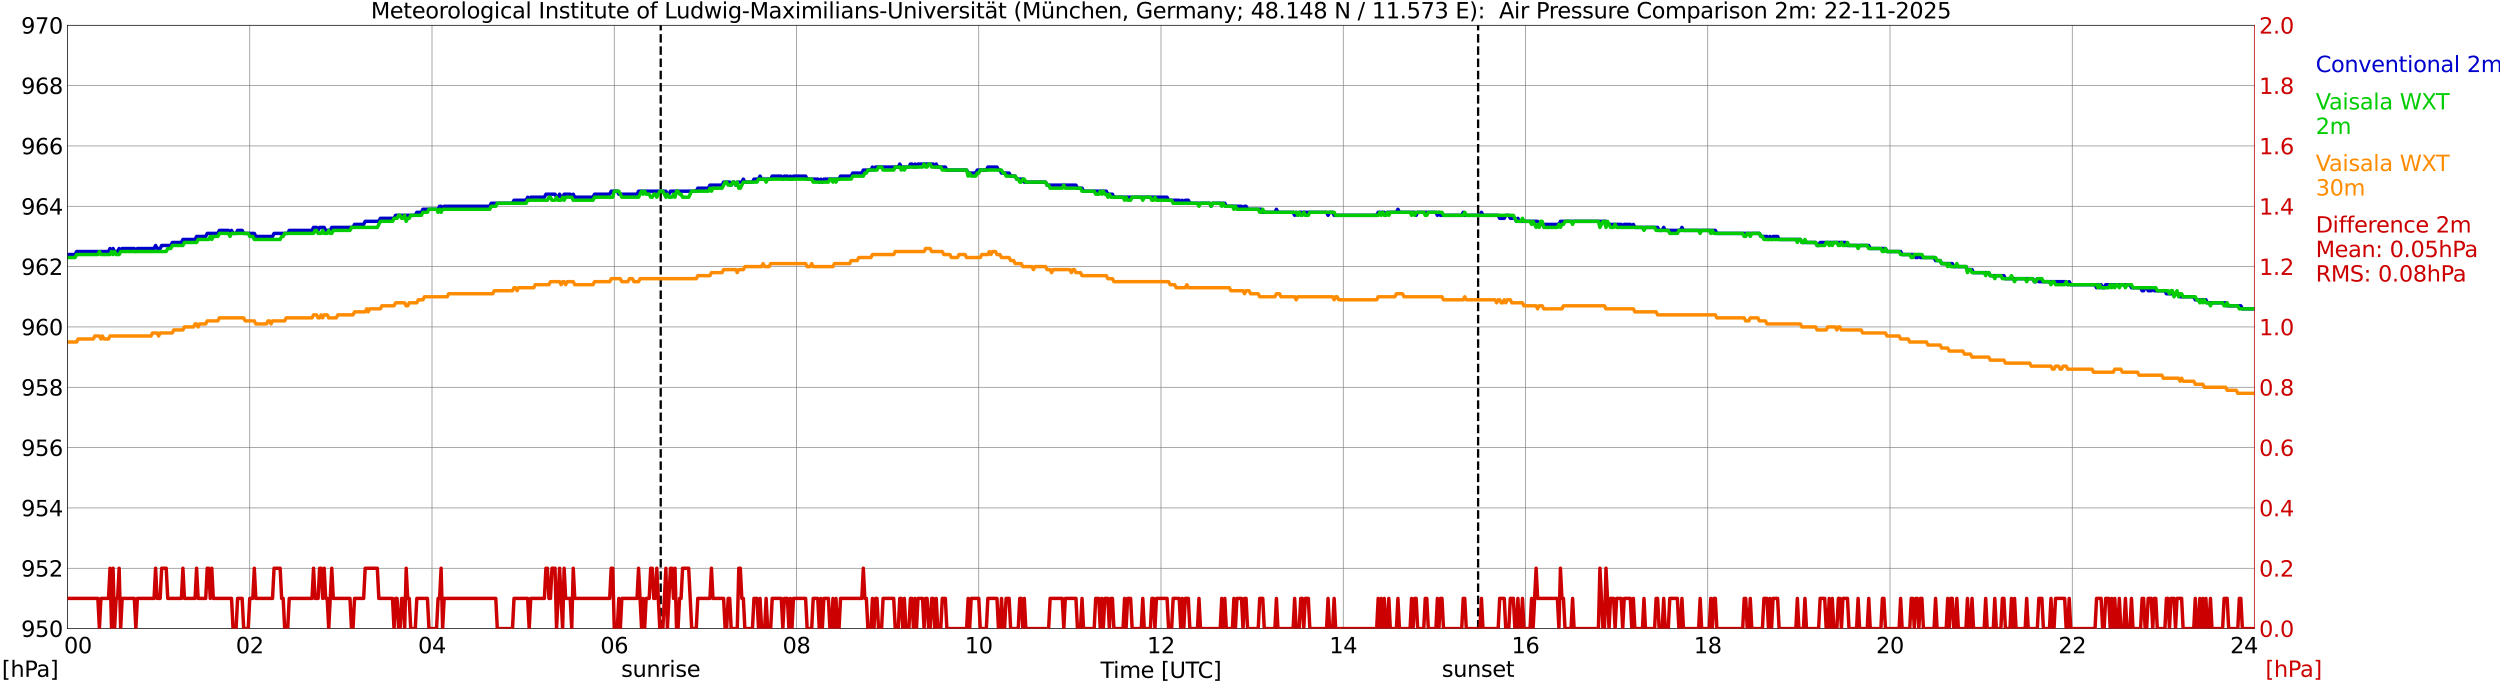
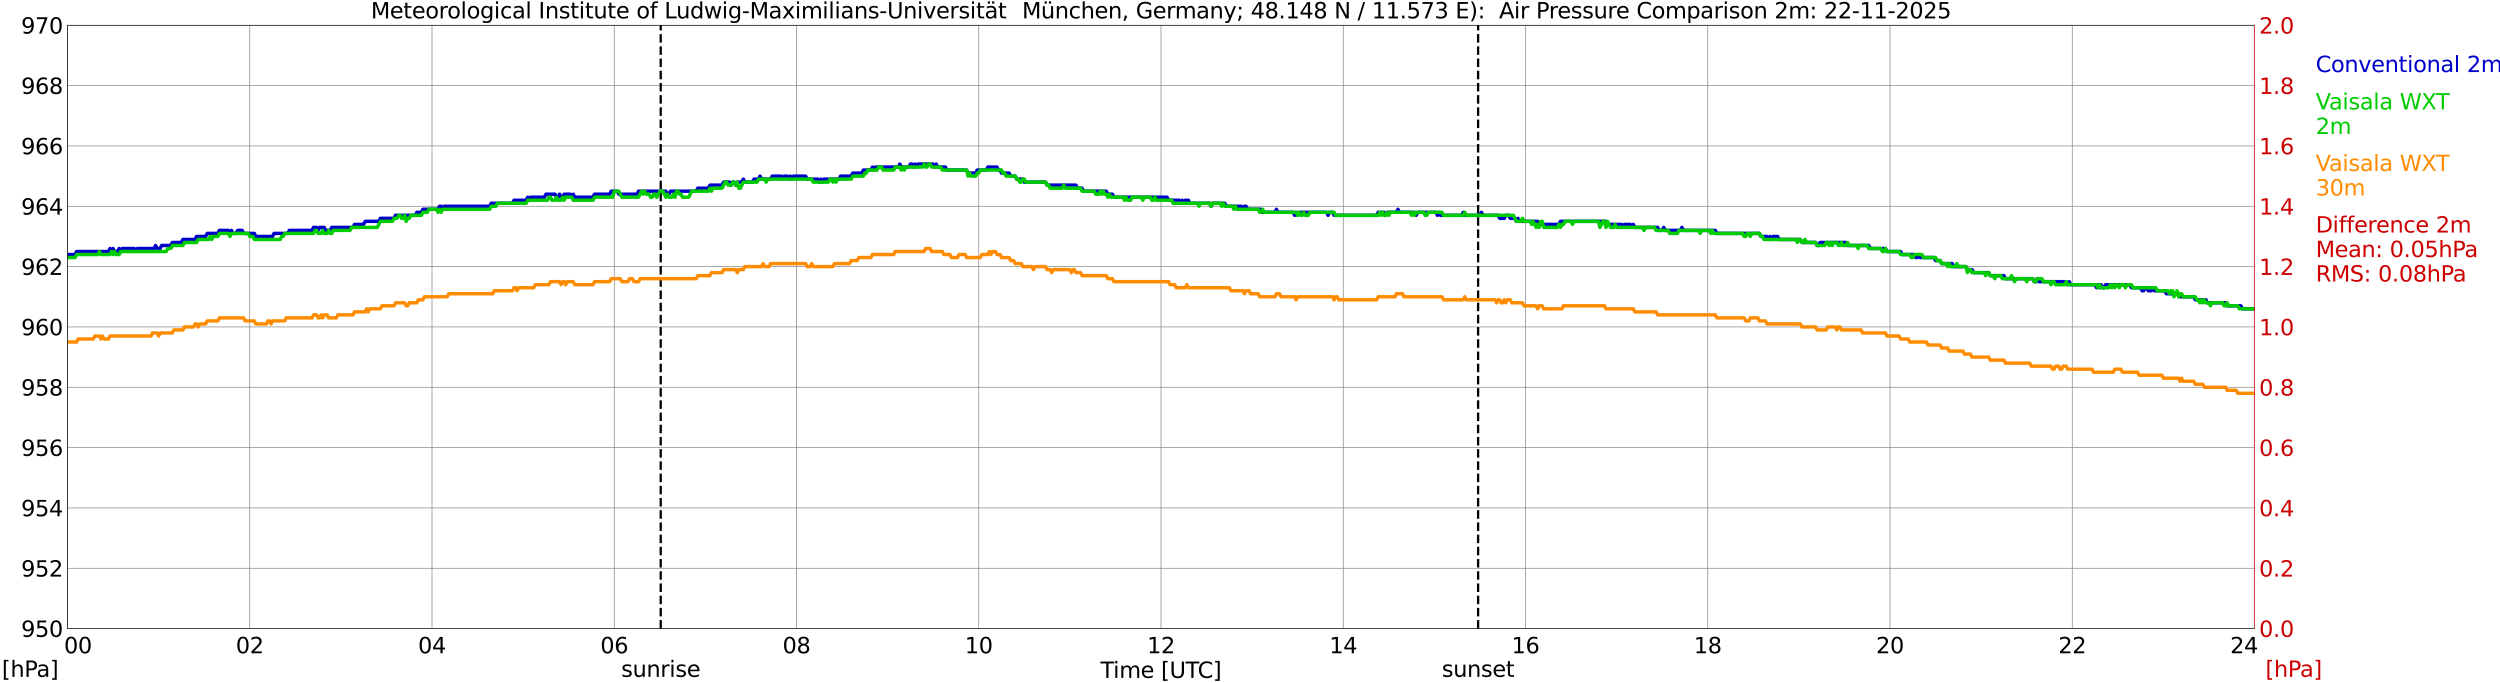
<svg xmlns="http://www.w3.org/2000/svg" xmlns:xlink="http://www.w3.org/1999/xlink" width="1085.4pt" height="296.64pt" viewBox="0 0 1085.4 296.64" version="1.1">
  <defs>
    <style type="text/css">*{stroke-linejoin: round; stroke-linecap: butt}</style>
  </defs>
  <g id="figure_1">
    <g id="patch_1">
      <path d="M 0 296.64  L 1085.4 296.64  L 1085.4 0  L 0 0  z " style="fill: #ffffff" />
    </g>
    <g id="axes_1">
      <g id="patch_2">
        <path d="M 29.306 272.909  L 978.814 272.909  L 978.814 10.976  L 29.306 10.976  z " style="fill: #ffffff" />
      </g>
      <g id="patch_3">
        <path d="M 978.814 272.909  L 978.814 272.909  L 978.814 10.976  L 978.814 10.976  z " clip-path="url(#p5b0c12a5a0)" style="fill: #d3d3d3; opacity: 0.25; stroke: #d3d3d3; stroke-linejoin: miter" />
      </g>
      <g id="matplotlib.axis_1">
        <g id="xtick_1">
          <g id="line2d_1">
            <path d="M 29.306 272.909  L 29.306 10.976  " clip-path="url(#p5b0c12a5a0)" style="fill: none; stroke: #808080; stroke-width: 0.3; stroke-linecap: square" />
          </g>
          <g id="line2d_2" />
          <g id="text_1">
            <g transform="translate(18.733 283.627) scale(0.095 -0.095)">
              <defs>
                <path id="DejaVuSans-20" transform="scale(0.016)" />
                <path id="DejaVuSans-30" d="M 2034 4250  Q 1547 4250 1301 3770  Q 1056 3291 1056 2328  Q 1056 1369 1301 889  Q 1547 409 2034 409  Q 2525 409 2770 889  Q 3016 1369 3016 2328  Q 3016 3291 2770 3770  Q 2525 4250 2034 4250  z M 2034 4750  Q 2819 4750 3233 4129  Q 3647 3509 3647 2328  Q 3647 1150 3233 529  Q 2819 -91 2034 -91  Q 1250 -91 836 529  Q 422 1150 422 2328  Q 422 3509 836 4129  Q 1250 4750 2034 4750  z " transform="scale(0.016)" />
              </defs>
              <use xlink:href="#DejaVuSans-20" />
              <use xlink:href="#DejaVuSans-20" transform="translate(31.787 0)" />
              <use xlink:href="#DejaVuSans-20" transform="translate(63.574 0)" />
              <use xlink:href="#DejaVuSans-30" transform="translate(95.361 0)" />
              <use xlink:href="#DejaVuSans-30" transform="translate(158.984 0)" />
            </g>
          </g>
        </g>
        <g id="xtick_2">
          <g id="line2d_3">
            <path d="M 108.431 272.909  L 108.431 10.976  " clip-path="url(#p5b0c12a5a0)" style="fill: none; stroke: #808080; stroke-width: 0.3; stroke-linecap: square" />
          </g>
          <g id="line2d_4" />
          <g id="text_2">
            <g transform="translate(102.387 283.627) scale(0.095 -0.095)">
              <defs>
                <path id="DejaVuSans-32" d="M 1228 531  L 3431 531  L 3431 0  L 469 0  L 469 531  Q 828 903 1448 1529  Q 2069 2156 2228 2338  Q 2531 2678 2651 2914  Q 2772 3150 2772 3378  Q 2772 3750 2511 3984  Q 2250 4219 1831 4219  Q 1534 4219 1204 4116  Q 875 4013 500 3803  L 500 4441  Q 881 4594 1212 4672  Q 1544 4750 1819 4750  Q 2544 4750 2975 4387  Q 3406 4025 3406 3419  Q 3406 3131 3298 2873  Q 3191 2616 2906 2266  Q 2828 2175 2409 1742  Q 1991 1309 1228 531  z " transform="scale(0.016)" />
              </defs>
              <use xlink:href="#DejaVuSans-30" />
              <use xlink:href="#DejaVuSans-32" transform="translate(63.623 0)" />
            </g>
          </g>
        </g>
        <g id="xtick_3">
          <g id="line2d_5">
            <path d="M 187.557 272.909  L 187.557 10.976  " clip-path="url(#p5b0c12a5a0)" style="fill: none; stroke: #808080; stroke-width: 0.3; stroke-linecap: square" />
          </g>
          <g id="line2d_6" />
          <g id="text_3">
            <g transform="translate(181.513 283.627) scale(0.095 -0.095)">
              <defs>
                <path id="DejaVuSans-34" d="M 2419 4116  L 825 1625  L 2419 1625  L 2419 4116  z M 2253 4666  L 3047 4666  L 3047 1625  L 3713 1625  L 3713 1100  L 3047 1100  L 3047 0  L 2419 0  L 2419 1100  L 313 1100  L 313 1709  L 2253 4666  z " transform="scale(0.016)" />
              </defs>
              <use xlink:href="#DejaVuSans-30" />
              <use xlink:href="#DejaVuSans-34" transform="translate(63.623 0)" />
            </g>
          </g>
        </g>
        <g id="xtick_4">
          <g id="line2d_7">
            <path d="M 266.683 272.909  L 266.683 10.976  " clip-path="url(#p5b0c12a5a0)" style="fill: none; stroke: #808080; stroke-width: 0.3; stroke-linecap: square" />
          </g>
          <g id="line2d_8" />
          <g id="text_4">
            <g transform="translate(260.638 283.627) scale(0.095 -0.095)">
              <defs>
                <path id="DejaVuSans-36" d="M 2113 2584  Q 1688 2584 1439 2293  Q 1191 2003 1191 1497  Q 1191 994 1439 701  Q 1688 409 2113 409  Q 2538 409 2786 701  Q 3034 994 3034 1497  Q 3034 2003 2786 2293  Q 2538 2584 2113 2584  z M 3366 4563  L 3366 3988  Q 3128 4100 2886 4159  Q 2644 4219 2406 4219  Q 1781 4219 1451 3797  Q 1122 3375 1075 2522  Q 1259 2794 1537 2939  Q 1816 3084 2150 3084  Q 2853 3084 3261 2657  Q 3669 2231 3669 1497  Q 3669 778 3244 343  Q 2819 -91 2113 -91  Q 1303 -91 875 529  Q 447 1150 447 2328  Q 447 3434 972 4092  Q 1497 4750 2381 4750  Q 2619 4750 2861 4703  Q 3103 4656 3366 4563  z " transform="scale(0.016)" />
              </defs>
              <use xlink:href="#DejaVuSans-30" />
              <use xlink:href="#DejaVuSans-36" transform="translate(63.623 0)" />
            </g>
          </g>
        </g>
        <g id="xtick_5">
          <g id="line2d_9">
            <path d="M 345.808 272.909  L 345.808 10.976  " clip-path="url(#p5b0c12a5a0)" style="fill: none; stroke: #808080; stroke-width: 0.3; stroke-linecap: square" />
          </g>
          <g id="line2d_10" />
          <g id="text_5">
            <g transform="translate(339.764 283.627) scale(0.095 -0.095)">
              <defs>
                <path id="DejaVuSans-38" d="M 2034 2216  Q 1584 2216 1326 1975  Q 1069 1734 1069 1313  Q 1069 891 1326 650  Q 1584 409 2034 409  Q 2484 409 2743 651  Q 3003 894 3003 1313  Q 3003 1734 2745 1975  Q 2488 2216 2034 2216  z M 1403 2484  Q 997 2584 770 2862  Q 544 3141 544 3541  Q 544 4100 942 4425  Q 1341 4750 2034 4750  Q 2731 4750 3128 4425  Q 3525 4100 3525 3541  Q 3525 3141 3298 2862  Q 3072 2584 2669 2484  Q 3125 2378 3379 2068  Q 3634 1759 3634 1313  Q 3634 634 3220 271  Q 2806 -91 2034 -91  Q 1263 -91 848 271  Q 434 634 434 1313  Q 434 1759 690 2068  Q 947 2378 1403 2484  z M 1172 3481  Q 1172 3119 1398 2916  Q 1625 2713 2034 2713  Q 2441 2713 2670 2916  Q 2900 3119 2900 3481  Q 2900 3844 2670 4047  Q 2441 4250 2034 4250  Q 1625 4250 1398 4047  Q 1172 3844 1172 3481  z " transform="scale(0.016)" />
              </defs>
              <use xlink:href="#DejaVuSans-30" />
              <use xlink:href="#DejaVuSans-38" transform="translate(63.623 0)" />
            </g>
          </g>
        </g>
        <g id="xtick_6">
          <g id="line2d_11">
            <path d="M 424.934 272.909  L 424.934 10.976  " clip-path="url(#p5b0c12a5a0)" style="fill: none; stroke: #808080; stroke-width: 0.3; stroke-linecap: square" />
          </g>
          <g id="line2d_12" />
          <g id="text_6">
            <g transform="translate(418.89 283.627) scale(0.095 -0.095)">
              <defs>
                <path id="DejaVuSans-31" d="M 794 531  L 1825 531  L 1825 4091  L 703 3866  L 703 4441  L 1819 4666  L 2450 4666  L 2450 531  L 3481 531  L 3481 0  L 794 0  L 794 531  z " transform="scale(0.016)" />
              </defs>
              <use xlink:href="#DejaVuSans-31" />
              <use xlink:href="#DejaVuSans-30" transform="translate(63.623 0)" />
            </g>
          </g>
        </g>
        <g id="xtick_7">
          <g id="line2d_13">
            <path d="M 504.06 272.909  L 504.06 10.976  " clip-path="url(#p5b0c12a5a0)" style="fill: none; stroke: #808080; stroke-width: 0.3; stroke-linecap: square" />
          </g>
          <g id="line2d_14" />
          <g id="text_7">
            <g transform="translate(498.015 283.627) scale(0.095 -0.095)">
              <use xlink:href="#DejaVuSans-31" />
              <use xlink:href="#DejaVuSans-32" transform="translate(63.623 0)" />
            </g>
          </g>
        </g>
        <g id="xtick_8">
          <g id="line2d_15">
            <path d="M 583.185 272.909  L 583.185 10.976  " clip-path="url(#p5b0c12a5a0)" style="fill: none; stroke: #808080; stroke-width: 0.3; stroke-linecap: square" />
          </g>
          <g id="line2d_16" />
          <g id="text_8">
            <g transform="translate(577.141 283.627) scale(0.095 -0.095)">
              <use xlink:href="#DejaVuSans-31" />
              <use xlink:href="#DejaVuSans-34" transform="translate(63.623 0)" />
            </g>
          </g>
        </g>
        <g id="xtick_9">
          <g id="line2d_17">
            <path d="M 662.311 272.909  L 662.311 10.976  " clip-path="url(#p5b0c12a5a0)" style="fill: none; stroke: #808080; stroke-width: 0.3; stroke-linecap: square" />
          </g>
          <g id="line2d_18" />
          <g id="text_9">
            <g transform="translate(656.267 283.627) scale(0.095 -0.095)">
              <use xlink:href="#DejaVuSans-31" />
              <use xlink:href="#DejaVuSans-36" transform="translate(63.623 0)" />
            </g>
          </g>
        </g>
        <g id="xtick_10">
          <g id="line2d_19">
            <path d="M 741.437 272.909  L 741.437 10.976  " clip-path="url(#p5b0c12a5a0)" style="fill: none; stroke: #808080; stroke-width: 0.3; stroke-linecap: square" />
          </g>
          <g id="line2d_20" />
          <g id="text_10">
            <g transform="translate(735.392 283.627) scale(0.095 -0.095)">
              <use xlink:href="#DejaVuSans-31" />
              <use xlink:href="#DejaVuSans-38" transform="translate(63.623 0)" />
            </g>
          </g>
        </g>
        <g id="xtick_11">
          <g id="line2d_21">
            <path d="M 820.562 272.909  L 820.562 10.976  " clip-path="url(#p5b0c12a5a0)" style="fill: none; stroke: #808080; stroke-width: 0.3; stroke-linecap: square" />
          </g>
          <g id="line2d_22" />
          <g id="text_11">
            <g transform="translate(814.518 283.627) scale(0.095 -0.095)">
              <use xlink:href="#DejaVuSans-32" />
              <use xlink:href="#DejaVuSans-30" transform="translate(63.623 0)" />
            </g>
          </g>
        </g>
        <g id="xtick_12">
          <g id="line2d_23">
            <path d="M 899.688 272.909  L 899.688 10.976  " clip-path="url(#p5b0c12a5a0)" style="fill: none; stroke: #808080; stroke-width: 0.3; stroke-linecap: square" />
          </g>
          <g id="line2d_24" />
          <g id="text_12">
            <g transform="translate(893.644 283.627) scale(0.095 -0.095)">
              <use xlink:href="#DejaVuSans-32" />
              <use xlink:href="#DejaVuSans-32" transform="translate(63.623 0)" />
            </g>
          </g>
        </g>
        <g id="xtick_13">
          <g id="line2d_25">
            <path d="M 978.814 272.909  L 978.814 10.976  " clip-path="url(#p5b0c12a5a0)" style="fill: none; stroke: #808080; stroke-width: 0.3; stroke-linecap: square" />
          </g>
          <g id="line2d_26" />
          <g id="text_13">
            <g transform="translate(968.241 283.627) scale(0.095 -0.095)">
              <use xlink:href="#DejaVuSans-32" />
              <use xlink:href="#DejaVuSans-34" transform="translate(63.623 0)" />
              <use xlink:href="#DejaVuSans-20" transform="translate(127.246 0)" />
              <use xlink:href="#DejaVuSans-20" transform="translate(159.033 0)" />
              <use xlink:href="#DejaVuSans-20" transform="translate(190.82 0)" />
            </g>
          </g>
        </g>
        <g id="text_14">
          <g transform="translate(477.806 294.322) scale(0.095 -0.095)">
            <defs>
              <path id="DejaVuSans-54" d="M -19 4666  L 3928 4666  L 3928 4134  L 2272 4134  L 2272 0  L 1638 0  L 1638 4134  L -19 4134  L -19 4666  z " transform="scale(0.016)" />
              <path id="DejaVuSans-69" d="M 603 3500  L 1178 3500  L 1178 0  L 603 0  L 603 3500  z M 603 4863  L 1178 4863  L 1178 4134  L 603 4134  L 603 4863  z " transform="scale(0.016)" />
              <path id="DejaVuSans-6d" d="M 3328 2828  Q 3544 3216 3844 3400  Q 4144 3584 4550 3584  Q 5097 3584 5394 3201  Q 5691 2819 5691 2113  L 5691 0  L 5113 0  L 5113 2094  Q 5113 2597 4934 2840  Q 4756 3084 4391 3084  Q 3944 3084 3684 2787  Q 3425 2491 3425 1978  L 3425 0  L 2847 0  L 2847 2094  Q 2847 2600 2669 2842  Q 2491 3084 2119 3084  Q 1678 3084 1418 2786  Q 1159 2488 1159 1978  L 1159 0  L 581 0  L 581 3500  L 1159 3500  L 1159 2956  Q 1356 3278 1631 3431  Q 1906 3584 2284 3584  Q 2666 3584 2933 3390  Q 3200 3197 3328 2828  z " transform="scale(0.016)" />
              <path id="DejaVuSans-65" d="M 3597 1894  L 3597 1613  L 953 1613  Q 991 1019 1311 708  Q 1631 397 2203 397  Q 2534 397 2845 478  Q 3156 559 3463 722  L 3463 178  Q 3153 47 2828 -22  Q 2503 -91 2169 -91  Q 1331 -91 842 396  Q 353 884 353 1716  Q 353 2575 817 3079  Q 1281 3584 2069 3584  Q 2775 3584 3186 3129  Q 3597 2675 3597 1894  z M 3022 2063  Q 3016 2534 2758 2815  Q 2500 3097 2075 3097  Q 1594 3097 1305 2825  Q 1016 2553 972 2059  L 3022 2063  z " transform="scale(0.016)" />
              <path id="DejaVuSans-5b" d="M 550 4863  L 1875 4863  L 1875 4416  L 1125 4416  L 1125 -397  L 1875 -397  L 1875 -844  L 550 -844  L 550 4863  z " transform="scale(0.016)" />
              <path id="DejaVuSans-55" d="M 556 4666  L 1191 4666  L 1191 1831  Q 1191 1081 1462 751  Q 1734 422 2344 422  Q 2950 422 3222 751  Q 3494 1081 3494 1831  L 3494 4666  L 4128 4666  L 4128 1753  Q 4128 841 3676 375  Q 3225 -91 2344 -91  Q 1459 -91 1007 375  Q 556 841 556 1753  L 556 4666  z " transform="scale(0.016)" />
              <path id="DejaVuSans-43" d="M 4122 4306  L 4122 3641  Q 3803 3938 3442 4084  Q 3081 4231 2675 4231  Q 1875 4231 1450 3742  Q 1025 3253 1025 2328  Q 1025 1406 1450 917  Q 1875 428 2675 428  Q 3081 428 3442 575  Q 3803 722 4122 1019  L 4122 359  Q 3791 134 3420 21  Q 3050 -91 2638 -91  Q 1578 -91 968 557  Q 359 1206 359 2328  Q 359 3453 968 4101  Q 1578 4750 2638 4750  Q 3056 4750 3426 4639  Q 3797 4528 4122 4306  z " transform="scale(0.016)" />
              <path id="DejaVuSans-5d" d="M 1947 4863  L 1947 -844  L 622 -844  L 622 -397  L 1369 -397  L 1369 4416  L 622 4416  L 622 4863  L 1947 4863  z " transform="scale(0.016)" />
            </defs>
            <use xlink:href="#DejaVuSans-54" />
            <use xlink:href="#DejaVuSans-69" transform="translate(57.959 0)" />
            <use xlink:href="#DejaVuSans-6d" transform="translate(85.742 0)" />
            <use xlink:href="#DejaVuSans-65" transform="translate(183.154 0)" />
            <use xlink:href="#DejaVuSans-20" transform="translate(244.678 0)" />
            <use xlink:href="#DejaVuSans-5b" transform="translate(276.465 0)" />
            <use xlink:href="#DejaVuSans-55" transform="translate(315.479 0)" />
            <use xlink:href="#DejaVuSans-54" transform="translate(388.672 0)" />
            <use xlink:href="#DejaVuSans-43" transform="translate(443.881 0)" />
            <use xlink:href="#DejaVuSans-5d" transform="translate(513.705 0)" />
          </g>
        </g>
      </g>
      <g id="matplotlib.axis_2">
        <g id="ytick_1">
          <g id="line2d_27">
            <path d="M 29.306 272.909  L 978.814 272.909  " clip-path="url(#p5b0c12a5a0)" style="fill: none; stroke: #808080; stroke-width: 0.3; stroke-linecap: square" />
          </g>
          <g id="line2d_28" />
          <g id="text_15">
            <g transform="translate(9.173 276.518) scale(0.095 -0.095)">
              <defs>
                <path id="DejaVuSans-39" d="M 703 97  L 703 672  Q 941 559 1184 500  Q 1428 441 1663 441  Q 2288 441 2617 861  Q 2947 1281 2994 2138  Q 2813 1869 2534 1725  Q 2256 1581 1919 1581  Q 1219 1581 811 2004  Q 403 2428 403 3163  Q 403 3881 828 4315  Q 1253 4750 1959 4750  Q 2769 4750 3195 4129  Q 3622 3509 3622 2328  Q 3622 1225 3098 567  Q 2575 -91 1691 -91  Q 1453 -91 1209 -44  Q 966 3 703 97  z M 1959 2075  Q 2384 2075 2632 2365  Q 2881 2656 2881 3163  Q 2881 3666 2632 3958  Q 2384 4250 1959 4250  Q 1534 4250 1286 3958  Q 1038 3666 1038 3163  Q 1038 2656 1286 2365  Q 1534 2075 1959 2075  z " transform="scale(0.016)" />
                <path id="DejaVuSans-35" d="M 691 4666  L 3169 4666  L 3169 4134  L 1269 4134  L 1269 2991  Q 1406 3038 1543 3061  Q 1681 3084 1819 3084  Q 2600 3084 3056 2656  Q 3513 2228 3513 1497  Q 3513 744 3044 326  Q 2575 -91 1722 -91  Q 1428 -91 1123 -41  Q 819 9 494 109  L 494 744  Q 775 591 1075 516  Q 1375 441 1709 441  Q 2250 441 2565 725  Q 2881 1009 2881 1497  Q 2881 1984 2565 2268  Q 2250 2553 1709 2553  Q 1456 2553 1204 2497  Q 953 2441 691 2322  L 691 4666  z " transform="scale(0.016)" />
              </defs>
              <use xlink:href="#DejaVuSans-39" />
              <use xlink:href="#DejaVuSans-35" transform="translate(63.623 0)" />
              <use xlink:href="#DejaVuSans-30" transform="translate(127.246 0)" />
            </g>
          </g>
        </g>
        <g id="ytick_2">
          <g id="line2d_29">
            <path d="M 29.306 246.715  L 978.814 246.715  " clip-path="url(#p5b0c12a5a0)" style="fill: none; stroke: #808080; stroke-width: 0.3; stroke-linecap: square" />
          </g>
          <g id="line2d_30" />
          <g id="text_16">
            <g transform="translate(9.173 250.325) scale(0.095 -0.095)">
              <use xlink:href="#DejaVuSans-39" />
              <use xlink:href="#DejaVuSans-35" transform="translate(63.623 0)" />
              <use xlink:href="#DejaVuSans-32" transform="translate(127.246 0)" />
            </g>
          </g>
        </g>
        <g id="ytick_3">
          <g id="line2d_31">
            <path d="M 29.306 220.522  L 978.814 220.522  " clip-path="url(#p5b0c12a5a0)" style="fill: none; stroke: #808080; stroke-width: 0.3; stroke-linecap: square" />
          </g>
          <g id="line2d_32" />
          <g id="text_17">
            <g transform="translate(9.173 224.131) scale(0.095 -0.095)">
              <use xlink:href="#DejaVuSans-39" />
              <use xlink:href="#DejaVuSans-35" transform="translate(63.623 0)" />
              <use xlink:href="#DejaVuSans-34" transform="translate(127.246 0)" />
            </g>
          </g>
        </g>
        <g id="ytick_4">
          <g id="line2d_33">
            <path d="M 29.306 194.329  L 978.814 194.329  " clip-path="url(#p5b0c12a5a0)" style="fill: none; stroke: #808080; stroke-width: 0.3; stroke-linecap: square" />
          </g>
          <g id="line2d_34" />
          <g id="text_18">
            <g transform="translate(9.173 197.938) scale(0.095 -0.095)">
              <use xlink:href="#DejaVuSans-39" />
              <use xlink:href="#DejaVuSans-35" transform="translate(63.623 0)" />
              <use xlink:href="#DejaVuSans-36" transform="translate(127.246 0)" />
            </g>
          </g>
        </g>
        <g id="ytick_5">
          <g id="line2d_35">
            <path d="M 29.306 168.136  L 978.814 168.136  " clip-path="url(#p5b0c12a5a0)" style="fill: none; stroke: #808080; stroke-width: 0.3; stroke-linecap: square" />
          </g>
          <g id="line2d_36" />
          <g id="text_19">
            <g transform="translate(9.173 171.745) scale(0.095 -0.095)">
              <use xlink:href="#DejaVuSans-39" />
              <use xlink:href="#DejaVuSans-35" transform="translate(63.623 0)" />
              <use xlink:href="#DejaVuSans-38" transform="translate(127.246 0)" />
            </g>
          </g>
        </g>
        <g id="ytick_6">
          <g id="line2d_37">
            <path d="M 29.306 141.942  L 978.814 141.942  " clip-path="url(#p5b0c12a5a0)" style="fill: none; stroke: #808080; stroke-width: 0.3; stroke-linecap: square" />
          </g>
          <g id="line2d_38" />
          <g id="text_20">
            <g transform="translate(9.173 145.551) scale(0.095 -0.095)">
              <use xlink:href="#DejaVuSans-39" />
              <use xlink:href="#DejaVuSans-36" transform="translate(63.623 0)" />
              <use xlink:href="#DejaVuSans-30" transform="translate(127.246 0)" />
            </g>
          </g>
        </g>
        <g id="ytick_7">
          <g id="line2d_39">
            <path d="M 29.306 115.749  L 978.814 115.749  " clip-path="url(#p5b0c12a5a0)" style="fill: none; stroke: #808080; stroke-width: 0.3; stroke-linecap: square" />
          </g>
          <g id="line2d_40" />
          <g id="text_21">
            <g transform="translate(9.173 119.358) scale(0.095 -0.095)">
              <use xlink:href="#DejaVuSans-39" />
              <use xlink:href="#DejaVuSans-36" transform="translate(63.623 0)" />
              <use xlink:href="#DejaVuSans-32" transform="translate(127.246 0)" />
            </g>
          </g>
        </g>
        <g id="ytick_8">
          <g id="line2d_41">
            <path d="M 29.306 89.556  L 978.814 89.556  " clip-path="url(#p5b0c12a5a0)" style="fill: none; stroke: #808080; stroke-width: 0.3; stroke-linecap: square" />
          </g>
          <g id="line2d_42" />
          <g id="text_22">
            <g transform="translate(9.173 93.165) scale(0.095 -0.095)">
              <use xlink:href="#DejaVuSans-39" />
              <use xlink:href="#DejaVuSans-36" transform="translate(63.623 0)" />
              <use xlink:href="#DejaVuSans-34" transform="translate(127.246 0)" />
            </g>
          </g>
        </g>
        <g id="ytick_9">
          <g id="line2d_43">
            <path d="M 29.306 63.362  L 978.814 63.362  " clip-path="url(#p5b0c12a5a0)" style="fill: none; stroke: #808080; stroke-width: 0.3; stroke-linecap: square" />
          </g>
          <g id="line2d_44" />
          <g id="text_23">
            <g transform="translate(9.173 66.972) scale(0.095 -0.095)">
              <use xlink:href="#DejaVuSans-39" />
              <use xlink:href="#DejaVuSans-36" transform="translate(63.623 0)" />
              <use xlink:href="#DejaVuSans-36" transform="translate(127.246 0)" />
            </g>
          </g>
        </g>
        <g id="ytick_10">
          <g id="line2d_45">
            <path d="M 29.306 37.169  L 978.814 37.169  " clip-path="url(#p5b0c12a5a0)" style="fill: none; stroke: #808080; stroke-width: 0.3; stroke-linecap: square" />
          </g>
          <g id="line2d_46" />
          <g id="text_24">
            <g transform="translate(9.173 40.778) scale(0.095 -0.095)">
              <use xlink:href="#DejaVuSans-39" />
              <use xlink:href="#DejaVuSans-36" transform="translate(63.623 0)" />
              <use xlink:href="#DejaVuSans-38" transform="translate(127.246 0)" />
            </g>
          </g>
        </g>
        <g id="ytick_11">
          <g id="line2d_47">
            <path d="M 29.306 10.976  L 978.814 10.976  " clip-path="url(#p5b0c12a5a0)" style="fill: none; stroke: #808080; stroke-width: 0.3; stroke-linecap: square" />
          </g>
          <g id="line2d_48" />
          <g id="text_25">
            <g transform="translate(9.173 14.585) scale(0.095 -0.095)">
              <defs>
                <path id="DejaVuSans-37" d="M 525 4666  L 3525 4666  L 3525 4397  L 1831 0  L 1172 0  L 2766 4134  L 525 4134  L 525 4666  z " transform="scale(0.016)" />
              </defs>
              <use xlink:href="#DejaVuSans-39" />
              <use xlink:href="#DejaVuSans-37" transform="translate(63.623 0)" />
              <use xlink:href="#DejaVuSans-30" transform="translate(127.246 0)" />
            </g>
          </g>
        </g>
      </g>
      <g id="line2d_49">
        <path d="M 286.86 272.909  L 286.86 10.976  " clip-path="url(#p5b0c12a5a0)" style="fill: none; stroke-dasharray: 3.7,1.6; stroke-dashoffset: 0; stroke: #000000" />
      </g>
      <g id="line2d_50">
        <path d="M 641.738 272.909  L 641.738 10.976  " clip-path="url(#p5b0c12a5a0)" style="fill: none; stroke-dasharray: 3.7,1.6; stroke-dashoffset: 0; stroke: #000000" />
      </g>
      <g id="line2d_51">
        <path d="M 29.306 110.51  L 32.603 110.51  L 33.262 109.201  L 47.109 109.201  L 47.768 107.891  L 48.428 109.201  L 49.087 107.891  L 49.747 109.201  L 51.065 109.201  L 51.725 107.891  L 52.384 109.201  L 53.043 107.891  L 58.319 107.891  L 58.978 109.201  L 59.637 107.891  L 66.89 107.891  L 67.55 106.581  L 68.209 107.891  L 69.528 107.891  L 70.187 106.581  L 74.144 106.581  L 74.803 105.272  L 78.759 105.272  L 79.419 103.962  L 84.694 103.962  L 85.353 102.652  L 89.309 102.652  L 89.969 101.343  L 94.584 101.343  L 95.244 100.033  L 99.2 100.033  L 99.86 101.343  L 100.519 100.033  L 101.178 101.343  L 102.497 101.343  L 103.156 100.033  L 105.135 100.033  L 105.794 101.343  L 110.41 101.343  L 111.069 102.652  L 118.322 102.652  L 118.982 101.343  L 124.916 101.343  L 125.575 100.033  L 135.466 100.033  L 136.125 98.723  L 137.444 98.723  L 138.104 100.033  L 138.763 98.723  L 140.741 98.723  L 141.4 100.033  L 143.379 100.033  L 144.038 98.723  L 153.269 98.723  L 153.929 97.414  L 157.885 97.414  L 158.544 96.104  L 164.479 96.104  L 165.138 94.794  L 171.073 94.794  L 171.732 93.485  L 180.304 93.485  L 180.963 92.175  L 182.941 92.175  L 183.601 90.865  L 190.195 90.865  L 190.854 89.556  L 191.513 89.556  L 192.173 90.865  L 192.832 89.556  L 212.614 89.556  L 213.273 88.246  L 222.504 88.246  L 223.164 86.936  L 228.439 86.936  L 229.098 85.627  L 229.757 86.936  L 230.417 85.627  L 236.351 85.627  L 237.011 84.317  L 240.967 84.317  L 241.626 85.627  L 242.286 85.627  L 242.945 84.317  L 243.604 85.627  L 244.264 85.627  L 244.923 84.317  L 247.561 84.317  L 248.22 85.627  L 248.88 84.317  L 249.539 85.627  L 257.451 85.627  L 258.111 84.317  L 264.705 84.317  L 265.364 83.007  L 268.002 83.007  L 268.661 84.317  L 276.573 84.317  L 277.233 83.007  L 289.102 83.007  L 289.761 84.317  L 290.42 84.317  L 291.08 83.007  L 302.289 83.007  L 302.949 81.698  L 307.564 81.698  L 308.224 80.388  L 313.499 80.388  L 314.158 79.078  L 316.796 79.078  L 317.455 80.388  L 318.114 79.078  L 318.774 79.078  L 319.433 80.388  L 320.093 79.078  L 322.071 79.078  L 322.73 77.769  L 323.39 79.078  L 326.686 79.078  L 327.346 77.769  L 329.324 77.769  L 329.983 76.459  L 330.643 77.769  L 334.599 77.769  L 335.258 76.459  L 339.215 76.459  L 339.874 77.769  L 340.533 76.459  L 341.852 76.459  L 342.512 77.769  L 343.171 76.459  L 343.83 77.769  L 344.49 76.459  L 349.765 76.459  L 350.424 77.769  L 355.04 77.769  L 355.699 79.078  L 356.359 77.769  L 357.018 79.078  L 357.677 77.769  L 364.271 77.769  L 364.93 76.459  L 369.546 76.459  L 370.206 75.149  L 374.162 75.149  L 374.821 73.84  L 378.118 73.84  L 378.777 72.53  L 379.437 73.84  L 380.096 72.53  L 389.987 72.53  L 390.646 71.22  L 391.306 72.53  L 394.603 72.53  L 395.262 71.22  L 395.921 71.22  L 396.581 72.53  L 397.24 71.22  L 397.899 72.53  L 398.559 71.22  L 405.153 71.22  L 405.812 72.53  L 406.471 71.22  L 407.131 72.53  L 410.428 72.53  L 411.087 73.84  L 419.659 73.84  L 420.318 75.149  L 423.615 75.149  L 424.275 73.84  L 428.231 73.84  L 428.89 72.53  L 432.847 72.53  L 433.506 73.84  L 434.165 73.84  L 434.825 75.149  L 438.122 75.149  L 438.781 76.459  L 440.759 76.459  L 441.419 77.769  L 444.056 77.769  L 444.716 79.078  L 453.947 79.078  L 454.606 80.388  L 467.134 80.388  L 467.794 81.698  L 469.772 81.698  L 470.431 83.007  L 480.322 83.007  L 480.981 84.317  L 482.96 84.317  L 483.619 85.627  L 506.697 85.627  L 507.357 86.936  L 511.972 86.936  L 512.632 88.246  L 513.291 86.936  L 513.95 88.246  L 514.61 86.936  L 515.929 86.936  L 516.588 88.246  L 525.16 88.246  L 525.819 89.556  L 526.479 88.246  L 531.754 88.246  L 532.413 89.556  L 539.007 89.556  L 539.666 90.865  L 540.326 89.556  L 540.985 89.556  L 541.644 90.865  L 547.579 90.865  L 548.238 92.175  L 553.513 92.175  L 554.173 90.865  L 554.832 92.175  L 561.426 92.175  L 562.085 93.485  L 562.745 92.175  L 563.404 93.485  L 564.063 92.175  L 575.932 92.175  L 576.592 93.485  L 577.251 92.175  L 578.57 92.175  L 579.229 93.485  L 597.692 93.485  L 598.351 92.175  L 600.989 92.175  L 601.648 93.485  L 602.307 92.175  L 606.264 92.175  L 606.923 90.865  L 607.582 92.175  L 614.176 92.175  L 614.836 93.485  L 615.495 92.175  L 623.408 92.175  L 624.067 93.485  L 624.726 92.175  L 625.386 93.485  L 634.617 93.485  L 635.276 92.175  L 635.936 93.485  L 642.53 93.485  L 643.189 92.175  L 643.848 93.485  L 650.442 93.485  L 651.102 94.794  L 653.08 94.794  L 653.739 93.485  L 655.058 93.485  L 655.717 94.794  L 657.695 94.794  L 658.355 96.104  L 659.014 94.794  L 659.674 96.104  L 667.586 96.104  L 668.246 97.414  L 676.817 97.414  L 677.477 96.104  L 697.258 96.104  L 697.918 97.414  L 703.852 97.414  L 704.511 98.723  L 705.171 97.414  L 707.808 97.414  L 708.468 98.723  L 709.127 97.414  L 709.786 98.723  L 719.677 98.723  L 720.337 100.033  L 721.655 100.033  L 722.315 98.723  L 722.974 100.033  L 729.568 100.033  L 730.227 98.723  L 730.887 100.033  L 744.734 100.033  L 745.393 101.343  L 763.856 101.343  L 764.515 102.652  L 767.153 102.652  L 767.812 103.962  L 768.471 102.652  L 769.131 103.962  L 769.79 102.652  L 771.768 102.652  L 772.428 103.962  L 781.659 103.962  L 782.318 105.272  L 788.253 105.272  L 788.912 106.581  L 789.572 106.581  L 790.231 105.272  L 801.44 105.272  L 802.1 106.581  L 811.331 106.581  L 811.99 107.891  L 818.584 107.891  L 819.244 109.201  L 825.178 109.201  L 825.837 110.51  L 831.112 110.51  L 831.772 111.82  L 832.431 111.82  L 833.091 110.51  L 833.75 111.82  L 839.684 111.82  L 840.344 113.13  L 842.322 113.13  L 842.981 114.439  L 847.597 114.439  L 848.256 115.749  L 853.531 115.749  L 854.191 117.059  L 856.169 117.059  L 856.828 118.368  L 863.422 118.368  L 864.082 119.678  L 870.016 119.678  L 870.675 120.988  L 882.544 120.988  L 883.204 122.297  L 883.863 122.297  L 884.522 120.988  L 885.182 122.297  L 897.051 122.297  L 897.71 123.607  L 898.369 122.297  L 899.029 123.607  L 909.579 123.607  L 910.238 124.917  L 910.898 123.607  L 911.557 124.917  L 912.216 123.607  L 912.876 124.917  L 913.535 124.917  L 914.194 123.607  L 924.745 123.607  L 925.404 124.917  L 929.36 124.917  L 930.02 126.226  L 930.679 126.226  L 931.338 124.917  L 931.998 124.917  L 932.657 126.226  L 933.976 126.226  L 934.635 124.917  L 935.295 126.226  L 939.91 126.226  L 940.57 127.536  L 945.845 127.536  L 946.504 128.846  L 952.438 128.846  L 953.098 130.155  L 957.714 130.155  L 958.373 131.465  L 966.285 131.465  L 966.945 132.775  L 972.879 132.775  L 973.539 134.084  L 978.154 134.084  L 978.154 134.084  " clip-path="url(#p5b0c12a5a0)" style="fill: none; stroke: #0000cc; stroke-width: 1.5; stroke-linecap: square" />
      </g>
      <g id="line2d_52">
        <path d="M 29.965 111.82  L 32.603 111.82  L 33.262 110.51  L 42.493 110.51  L 43.153 109.201  L 43.812 110.51  L 47.768 110.51  L 48.428 109.201  L 49.087 110.51  L 49.747 109.201  L 50.406 110.51  L 51.725 110.51  L 52.384 109.201  L 72.166 109.201  L 72.825 107.891  L 74.144 107.891  L 74.803 106.581  L 79.419 106.581  L 80.078 105.272  L 85.353 105.272  L 86.013 103.962  L 90.628 103.962  L 91.288 102.652  L 91.947 103.962  L 92.606 102.652  L 94.584 102.652  L 95.244 101.343  L 99.2 101.343  L 99.86 102.652  L 100.519 101.343  L 107.772 101.343  L 108.431 102.652  L 109.75 102.652  L 110.41 103.962  L 121.619 103.962  L 122.278 102.652  L 122.938 102.652  L 123.597 101.343  L 136.125 101.343  L 136.785 100.033  L 137.444 100.033  L 138.104 101.343  L 139.422 101.343  L 140.082 100.033  L 140.741 101.343  L 142.06 101.343  L 142.719 100.033  L 143.379 101.343  L 144.038 101.343  L 144.697 100.033  L 151.951 100.033  L 152.61 98.723  L 163.819 98.723  L 165.138 96.104  L 170.413 96.104  L 171.073 94.794  L 172.391 94.794  L 173.051 93.485  L 173.71 93.485  L 174.37 94.794  L 175.029 94.794  L 175.688 93.485  L 176.348 96.104  L 177.007 94.794  L 177.666 94.794  L 178.326 93.485  L 182.941 93.485  L 183.601 92.175  L 185.579 92.175  L 186.238 90.865  L 189.535 90.865  L 190.195 92.175  L 190.854 90.865  L 191.513 92.175  L 192.173 90.865  L 212.614 90.865  L 213.273 89.556  L 215.251 89.556  L 215.91 88.246  L 228.439 88.246  L 229.098 86.936  L 237.67 86.936  L 238.329 85.627  L 238.989 85.627  L 239.648 86.936  L 240.967 86.936  L 241.626 85.627  L 242.286 86.936  L 243.604 86.936  L 244.264 85.627  L 244.923 86.936  L 245.583 85.627  L 248.22 85.627  L 248.88 86.936  L 257.451 86.936  L 258.111 85.627  L 266.023 85.627  L 266.683 83.007  L 268.661 83.007  L 269.98 85.627  L 277.233 85.627  L 278.552 83.007  L 279.211 84.317  L 279.87 83.007  L 280.53 84.317  L 281.849 84.317  L 282.508 85.627  L 283.167 85.627  L 283.827 84.317  L 284.486 84.317  L 285.145 85.627  L 286.464 83.007  L 287.783 83.007  L 289.102 85.627  L 289.761 84.317  L 290.42 85.627  L 291.739 85.627  L 292.399 84.317  L 293.058 85.627  L 293.717 83.007  L 294.377 83.007  L 295.036 84.317  L 295.696 84.317  L 296.355 85.627  L 298.992 85.627  L 300.311 83.007  L 307.564 83.007  L 308.224 81.698  L 308.883 83.007  L 309.543 81.698  L 313.499 81.698  L 314.818 79.078  L 315.477 79.078  L 316.136 80.388  L 317.455 80.388  L 318.114 79.078  L 318.774 79.078  L 319.433 80.388  L 320.093 79.078  L 320.752 81.698  L 321.411 81.698  L 322.73 79.078  L 328.665 79.078  L 329.324 77.769  L 331.961 77.769  L 332.621 79.078  L 333.28 77.769  L 352.402 77.769  L 353.062 79.078  L 359.655 79.078  L 360.315 77.769  L 360.974 77.769  L 361.634 79.078  L 362.293 77.769  L 362.952 79.078  L 363.612 77.769  L 369.546 77.769  L 370.206 76.459  L 374.821 76.459  L 375.481 75.149  L 376.14 75.149  L 376.799 73.84  L 380.756 73.84  L 381.415 72.53  L 382.734 72.53  L 383.393 73.84  L 388.009 73.84  L 388.668 72.53  L 390.646 72.53  L 391.306 73.84  L 391.965 72.53  L 392.624 73.84  L 393.284 72.53  L 400.537 72.53  L 401.196 71.22  L 401.856 72.53  L 402.515 72.53  L 403.175 71.22  L 403.834 71.22  L 404.493 72.53  L 408.45 72.53  L 409.109 73.84  L 419.659 73.84  L 420.318 76.459  L 420.978 75.149  L 421.637 76.459  L 423.615 76.459  L 424.275 75.149  L 424.934 75.149  L 425.593 73.84  L 434.825 73.84  L 435.484 75.149  L 436.144 75.149  L 436.803 76.459  L 440.759 76.459  L 441.419 77.769  L 442.078 77.769  L 442.737 79.078  L 443.397 79.078  L 444.056 77.769  L 444.716 77.769  L 445.375 79.078  L 453.947 79.078  L 454.606 80.388  L 455.266 80.388  L 455.925 81.698  L 461.2 81.698  L 461.859 80.388  L 462.519 81.698  L 469.113 81.698  L 469.772 83.007  L 475.047 83.007  L 475.706 84.317  L 477.025 84.317  L 477.685 83.007  L 478.344 84.317  L 479.003 83.007  L 479.663 84.317  L 480.322 84.317  L 480.981 85.627  L 481.641 84.317  L 482.3 85.627  L 487.575 85.627  L 488.235 86.936  L 488.894 85.627  L 489.553 86.936  L 490.872 86.936  L 491.532 85.627  L 495.488 85.627  L 496.147 86.936  L 496.807 85.627  L 499.444 85.627  L 500.103 86.936  L 500.763 86.936  L 501.422 85.627  L 502.082 86.936  L 508.675 86.936  L 509.335 88.246  L 519.885 88.246  L 520.544 89.556  L 521.204 88.246  L 525.16 88.246  L 525.819 89.556  L 526.479 88.246  L 529.776 88.246  L 530.435 89.556  L 531.094 88.246  L 531.754 89.556  L 535.051 89.556  L 535.71 90.865  L 536.369 89.556  L 537.029 90.865  L 546.26 90.865  L 546.919 92.175  L 547.579 92.175  L 548.238 90.865  L 548.898 92.175  L 562.745 92.175  L 563.404 93.485  L 564.063 92.175  L 564.723 93.485  L 565.382 93.485  L 566.042 92.175  L 566.701 93.485  L 568.02 93.485  L 568.679 92.175  L 579.229 92.175  L 579.889 93.485  L 598.351 93.485  L 599.011 92.175  L 599.67 93.485  L 600.329 92.175  L 600.989 93.485  L 601.648 93.485  L 602.307 92.175  L 602.967 93.485  L 603.626 92.175  L 612.198 92.175  L 612.858 93.485  L 613.517 92.175  L 614.176 93.485  L 614.836 92.175  L 618.133 92.175  L 618.792 93.485  L 619.451 93.485  L 620.111 92.175  L 626.045 92.175  L 626.705 93.485  L 635.276 93.485  L 635.936 92.175  L 636.595 93.485  L 657.036 93.485  L 658.355 96.104  L 660.333 96.104  L 660.992 94.794  L 661.652 96.104  L 664.289 96.104  L 664.949 97.414  L 665.608 96.104  L 666.927 98.723  L 667.586 97.414  L 668.246 98.723  L 668.905 96.104  L 669.564 96.104  L 670.224 98.723  L 676.158 98.723  L 676.817 97.414  L 677.477 98.723  L 678.136 97.414  L 678.796 97.414  L 679.455 96.104  L 682.092 96.104  L 682.752 97.414  L 683.411 96.104  L 693.961 96.104  L 694.621 98.723  L 695.939 96.104  L 696.599 96.104  L 697.258 98.723  L 697.918 96.104  L 699.236 98.723  L 700.555 98.723  L 701.215 97.414  L 701.874 98.723  L 713.083 98.723  L 713.743 100.033  L 714.402 98.723  L 718.358 98.723  L 719.018 100.033  L 724.293 100.033  L 724.952 101.343  L 728.249 101.343  L 728.909 100.033  L 737.48 100.033  L 738.14 101.343  L 738.799 100.033  L 742.096 100.033  L 742.756 101.343  L 743.415 100.033  L 744.074 101.343  L 756.602 101.343  L 757.262 102.652  L 757.921 102.652  L 758.581 101.343  L 759.24 101.343  L 759.899 102.652  L 760.559 101.343  L 763.856 101.343  L 764.515 102.652  L 765.174 102.652  L 765.834 103.962  L 779.681 103.962  L 780.34 105.272  L 781 103.962  L 781.659 103.962  L 782.318 105.272  L 782.978 105.272  L 783.637 103.962  L 784.296 105.272  L 788.253 105.272  L 788.912 106.581  L 792.209 106.581  L 792.868 105.272  L 793.528 105.272  L 794.187 106.581  L 794.847 105.272  L 795.506 106.581  L 796.165 105.272  L 797.484 105.272  L 798.143 106.581  L 798.803 106.581  L 799.462 105.272  L 800.122 106.581  L 801.44 106.581  L 802.1 105.272  L 802.759 106.581  L 806.056 106.581  L 806.715 107.891  L 807.375 106.581  L 810.672 106.581  L 811.331 107.891  L 816.606 107.891  L 817.265 109.201  L 817.925 109.201  L 818.584 107.891  L 819.244 109.201  L 824.519 109.201  L 825.178 110.51  L 829.134 110.51  L 829.794 111.82  L 830.453 111.82  L 831.112 110.51  L 834.409 110.51  L 835.069 111.82  L 840.344 111.82  L 841.003 113.13  L 842.322 113.13  L 842.981 114.439  L 844.959 114.439  L 845.619 115.749  L 846.278 114.439  L 846.938 115.749  L 848.916 115.749  L 849.575 114.439  L 850.235 115.749  L 853.531 115.749  L 854.191 118.368  L 854.85 117.059  L 855.51 117.059  L 856.169 118.368  L 861.444 118.368  L 862.103 119.678  L 862.763 118.368  L 863.422 118.368  L 864.082 119.678  L 865.4 119.678  L 866.06 120.988  L 866.719 119.678  L 868.697 119.678  L 869.357 120.988  L 872.653 120.988  L 873.313 119.678  L 874.632 122.297  L 875.291 120.988  L 879.247 120.988  L 879.907 122.297  L 880.566 120.988  L 882.544 120.988  L 883.204 122.297  L 883.863 122.297  L 884.522 120.988  L 886.5 120.988  L 887.16 122.297  L 889.797 122.297  L 890.457 123.607  L 891.116 122.297  L 891.775 122.297  L 892.435 123.607  L 896.391 123.607  L 897.051 122.297  L 897.71 123.607  L 910.238 123.607  L 910.898 124.917  L 911.557 123.607  L 912.216 124.917  L 915.513 124.917  L 916.173 123.607  L 916.832 124.917  L 917.491 123.607  L 918.151 124.917  L 918.81 123.607  L 919.469 123.607  L 920.129 124.917  L 920.788 123.607  L 922.107 123.607  L 922.766 124.917  L 923.426 123.607  L 925.404 123.607  L 926.063 124.917  L 935.954 124.917  L 936.613 126.226  L 941.229 126.226  L 941.888 127.536  L 942.548 126.226  L 943.207 126.226  L 943.867 128.846  L 945.185 126.226  L 945.845 128.846  L 946.504 127.536  L 947.163 127.536  L 947.823 128.846  L 953.098 128.846  L 953.757 130.155  L 954.417 130.155  L 955.076 131.465  L 955.735 130.155  L 956.395 131.465  L 957.054 130.155  L 957.714 131.465  L 959.032 131.465  L 959.692 132.775  L 960.351 131.465  L 964.967 131.465  L 965.626 132.775  L 966.285 132.775  L 966.945 131.465  L 967.604 132.775  L 971.561 132.775  L 972.22 134.084  L 978.154 134.084  L 978.154 134.084  " clip-path="url(#p5b0c12a5a0)" style="fill: none; stroke: #00cc00; stroke-width: 1.5; stroke-linecap: square" />
      </g>
      <g id="line2d_53">
        <path d="M 29.306 148.491  L 33.262 148.491  L 33.921 147.181  L 40.515 147.181  L 41.175 145.871  L 43.153 145.871  L 43.812 147.181  L 44.472 145.871  L 45.131 147.181  L 47.109 147.181  L 47.768 145.871  L 65.572 145.871  L 66.231 144.562  L 68.209 144.562  L 68.869 145.871  L 69.528 144.562  L 74.803 144.562  L 75.462 143.252  L 79.419 143.252  L 80.078 141.942  L 84.034 141.942  L 84.694 140.633  L 85.353 140.633  L 86.013 141.942  L 86.672 140.633  L 89.309 140.633  L 89.969 139.323  L 94.584 139.323  L 95.244 138.013  L 105.794 138.013  L 106.453 139.323  L 110.41 139.323  L 111.069 140.633  L 115.685 140.633  L 116.344 139.323  L 117.003 139.323  L 117.663 140.633  L 118.322 139.323  L 123.597 139.323  L 124.257 138.013  L 135.466 138.013  L 136.125 136.704  L 137.444 136.704  L 138.104 138.013  L 138.763 138.013  L 139.422 136.704  L 140.082 138.013  L 140.741 136.704  L 142.06 136.704  L 142.719 138.013  L 146.016 138.013  L 146.676 136.704  L 153.269 136.704  L 153.929 135.394  L 158.544 135.394  L 159.204 134.084  L 159.863 135.394  L 160.523 134.084  L 165.138 134.084  L 165.798 132.775  L 171.073 132.775  L 171.732 131.465  L 175.688 131.465  L 176.348 132.775  L 177.007 132.775  L 177.666 131.465  L 180.963 131.465  L 181.623 130.155  L 183.601 130.155  L 184.26 128.846  L 194.151 128.846  L 194.81 127.536  L 213.932 127.536  L 214.592 126.226  L 222.504 126.226  L 223.164 124.917  L 223.823 124.917  L 224.482 126.226  L 225.142 124.917  L 231.736 124.917  L 232.395 123.607  L 238.329 123.607  L 238.989 122.297  L 242.945 122.297  L 243.604 123.607  L 244.264 122.297  L 244.923 122.297  L 245.583 123.607  L 246.242 122.297  L 248.88 122.297  L 249.539 123.607  L 257.451 123.607  L 258.111 122.297  L 264.705 122.297  L 265.364 120.988  L 269.32 120.988  L 269.98 122.297  L 272.617 122.297  L 273.277 120.988  L 274.595 120.988  L 275.255 122.297  L 277.233 122.297  L 277.892 120.988  L 302.289 120.988  L 302.949 119.678  L 308.224 119.678  L 308.883 118.368  L 313.499 118.368  L 314.158 117.059  L 319.433 117.059  L 320.093 118.368  L 320.752 117.059  L 322.73 117.059  L 323.39 115.749  L 330.643 115.749  L 331.302 114.439  L 331.961 115.749  L 333.94 115.749  L 334.599 114.439  L 349.765 114.439  L 350.424 115.749  L 351.743 115.749  L 352.402 114.439  L 353.062 115.749  L 361.634 115.749  L 362.293 114.439  L 368.887 114.439  L 369.546 113.13  L 372.184 113.13  L 372.843 111.82  L 378.118 111.82  L 378.777 110.51  L 388.009 110.51  L 388.668 109.201  L 401.196 109.201  L 401.856 107.891  L 403.834 107.891  L 404.493 109.201  L 409.109 109.201  L 409.768 110.51  L 412.406 110.51  L 413.065 111.82  L 415.703 111.82  L 416.362 110.51  L 419 110.51  L 419.659 111.82  L 425.593 111.82  L 426.253 110.51  L 428.89 110.51  L 429.55 109.201  L 430.209 110.51  L 430.869 109.201  L 432.187 109.201  L 432.847 110.51  L 434.165 110.51  L 434.825 111.82  L 438.122 111.82  L 438.781 113.13  L 440.1 113.13  L 440.759 114.439  L 443.397 114.439  L 444.056 115.749  L 448.012 115.749  L 448.672 117.059  L 449.331 115.749  L 453.947 115.749  L 454.606 117.059  L 455.925 117.059  L 456.584 118.368  L 457.244 117.059  L 464.497 117.059  L 465.156 118.368  L 465.816 117.059  L 466.475 117.059  L 467.134 118.368  L 469.113 118.368  L 469.772 119.678  L 480.322 119.678  L 480.981 120.988  L 482.96 120.988  L 483.619 122.297  L 507.357 122.297  L 508.016 123.607  L 509.994 123.607  L 510.654 124.917  L 514.61 124.917  L 515.269 123.607  L 515.929 124.917  L 533.732 124.917  L 534.391 126.226  L 539.666 126.226  L 540.326 127.536  L 540.985 126.226  L 542.304 126.226  L 542.963 127.536  L 546.26 127.536  L 546.919 128.846  L 553.513 128.846  L 554.173 127.536  L 555.491 127.536  L 556.151 128.846  L 562.085 128.846  L 562.745 130.155  L 563.404 128.846  L 578.57 128.846  L 579.229 130.155  L 579.889 128.846  L 580.548 128.846  L 581.207 130.155  L 597.692 130.155  L 598.351 128.846  L 605.604 128.846  L 606.264 127.536  L 608.901 127.536  L 609.561 128.846  L 626.045 128.846  L 626.705 130.155  L 635.276 130.155  L 635.936 128.846  L 636.595 130.155  L 649.123 130.155  L 649.783 131.465  L 650.442 130.155  L 651.102 130.155  L 651.761 131.465  L 652.42 131.465  L 653.08 130.155  L 653.739 131.465  L 654.399 130.155  L 655.717 130.155  L 656.377 131.465  L 660.992 131.465  L 661.652 132.775  L 666.927 132.775  L 667.586 134.084  L 668.246 132.775  L 669.564 132.775  L 670.224 134.084  L 678.136 134.084  L 678.796 132.775  L 696.599 132.775  L 697.258 134.084  L 709.127 134.084  L 709.786 135.394  L 719.018 135.394  L 719.677 136.704  L 744.734 136.704  L 745.393 138.013  L 757.262 138.013  L 757.921 139.323  L 759.24 139.323  L 759.899 138.013  L 763.196 138.013  L 763.856 139.323  L 766.493 139.323  L 767.153 140.633  L 781.659 140.633  L 782.318 141.942  L 788.253 141.942  L 788.912 143.252  L 792.868 143.252  L 793.528 141.942  L 796.825 141.942  L 797.484 143.252  L 798.143 141.942  L 798.803 141.942  L 799.462 143.252  L 808.034 143.252  L 808.694 144.562  L 818.584 144.562  L 819.244 145.871  L 824.519 145.871  L 825.178 147.181  L 828.475 147.181  L 829.134 148.491  L 836.388 148.491  L 837.047 149.8  L 842.322 149.8  L 842.981 151.11  L 845.619 151.11  L 846.278 152.42  L 852.213 152.42  L 852.872 153.729  L 855.51 153.729  L 856.169 155.039  L 863.422 155.039  L 864.082 156.349  L 870.016 156.349  L 870.675 157.658  L 881.225 157.658  L 881.885 158.968  L 890.457 158.968  L 891.116 160.278  L 891.775 160.278  L 892.435 158.968  L 893.754 158.968  L 894.413 160.278  L 895.072 160.278  L 895.732 158.968  L 897.051 158.968  L 897.71 160.278  L 908.26 160.278  L 908.919 161.587  L 917.491 161.587  L 918.151 160.278  L 920.788 160.278  L 921.448 161.587  L 928.041 161.587  L 928.701 162.897  L 938.592 162.897  L 939.251 164.207  L 945.845 164.207  L 946.504 165.516  L 947.163 164.207  L 947.823 165.516  L 952.438 165.516  L 953.098 166.826  L 956.395 166.826  L 957.054 168.136  L 966.285 168.136  L 966.945 169.445  L 970.901 169.445  L 971.561 170.755  L 978.154 170.755  L 978.154 170.755  " clip-path="url(#p5b0c12a5a0)" style="fill: none; stroke: #ff8c00; stroke-width: 1.5; stroke-linecap: square" />
      </g>
      <g id="patch_4">
        <path d="M 29.306 272.909  L 29.306 10.976  " style="fill: none; stroke: #000000; stroke-width: 0.3; stroke-linejoin: miter; stroke-linecap: square" />
      </g>
      <g id="patch_5">
        <path d="M 29.306 272.909  L 978.814 272.909  " style="fill: none; stroke: #000000; stroke-width: 0.3; stroke-linejoin: miter; stroke-linecap: square" />
      </g>
      <g id="patch_6">
        <path d="M 29.306 10.976  L 978.814 10.976  " style="fill: none; stroke: #000000; stroke-width: 0.3; stroke-linejoin: miter; stroke-linecap: square" />
      </g>
      <g id="text_26">
        <g transform="translate(269.695 293.863) scale(0.095 -0.095)">
          <defs>
            <path id="DejaVuSans-73" d="M 2834 3397  L 2834 2853  Q 2591 2978 2328 3040  Q 2066 3103 1784 3103  Q 1356 3103 1142 2972  Q 928 2841 928 2578  Q 928 2378 1081 2264  Q 1234 2150 1697 2047  L 1894 2003  Q 2506 1872 2764 1633  Q 3022 1394 3022 966  Q 3022 478 2636 193  Q 2250 -91 1575 -91  Q 1294 -91 989 -36  Q 684 19 347 128  L 347 722  Q 666 556 975 473  Q 1284 391 1588 391  Q 1994 391 2212 530  Q 2431 669 2431 922  Q 2431 1156 2273 1281  Q 2116 1406 1581 1522  L 1381 1569  Q 847 1681 609 1914  Q 372 2147 372 2553  Q 372 3047 722 3315  Q 1072 3584 1716 3584  Q 2034 3584 2315 3537  Q 2597 3491 2834 3397  z " transform="scale(0.016)" />
            <path id="DejaVuSans-75" d="M 544 1381  L 544 3500  L 1119 3500  L 1119 1403  Q 1119 906 1312 657  Q 1506 409 1894 409  Q 2359 409 2629 706  Q 2900 1003 2900 1516  L 2900 3500  L 3475 3500  L 3475 0  L 2900 0  L 2900 538  Q 2691 219 2414 64  Q 2138 -91 1772 -91  Q 1169 -91 856 284  Q 544 659 544 1381  z M 1991 3584  L 1991 3584  z " transform="scale(0.016)" />
            <path id="DejaVuSans-6e" d="M 3513 2113  L 3513 0  L 2938 0  L 2938 2094  Q 2938 2591 2744 2837  Q 2550 3084 2163 3084  Q 1697 3084 1428 2787  Q 1159 2491 1159 1978  L 1159 0  L 581 0  L 581 3500  L 1159 3500  L 1159 2956  Q 1366 3272 1645 3428  Q 1925 3584 2291 3584  Q 2894 3584 3203 3211  Q 3513 2838 3513 2113  z " transform="scale(0.016)" />
            <path id="DejaVuSans-72" d="M 2631 2963  Q 2534 3019 2420 3045  Q 2306 3072 2169 3072  Q 1681 3072 1420 2755  Q 1159 2438 1159 1844  L 1159 0  L 581 0  L 581 3500  L 1159 3500  L 1159 2956  Q 1341 3275 1631 3429  Q 1922 3584 2338 3584  Q 2397 3584 2469 3576  Q 2541 3569 2628 3553  L 2631 2963  z " transform="scale(0.016)" />
          </defs>
          <use xlink:href="#DejaVuSans-73" />
          <use xlink:href="#DejaVuSans-75" transform="translate(52.1 0)" />
          <use xlink:href="#DejaVuSans-6e" transform="translate(115.479 0)" />
          <use xlink:href="#DejaVuSans-72" transform="translate(178.857 0)" />
          <use xlink:href="#DejaVuSans-69" transform="translate(219.971 0)" />
          <use xlink:href="#DejaVuSans-73" transform="translate(247.754 0)" />
          <use xlink:href="#DejaVuSans-65" transform="translate(299.854 0)" />
        </g>
      </g>
      <g id="text_27">
        <g transform="translate(625.984 293.863) scale(0.095 -0.095)">
          <defs>
            <path id="DejaVuSans-74" d="M 1172 4494  L 1172 3500  L 2356 3500  L 2356 3053  L 1172 3053  L 1172 1153  Q 1172 725 1289 603  Q 1406 481 1766 481  L 2356 481  L 2356 0  L 1766 0  Q 1100 0 847 248  Q 594 497 594 1153  L 594 3053  L 172 3053  L 172 3500  L 594 3500  L 594 4494  L 1172 4494  z " transform="scale(0.016)" />
          </defs>
          <use xlink:href="#DejaVuSans-73" />
          <use xlink:href="#DejaVuSans-75" transform="translate(52.1 0)" />
          <use xlink:href="#DejaVuSans-6e" transform="translate(115.479 0)" />
          <use xlink:href="#DejaVuSans-73" transform="translate(178.857 0)" />
          <use xlink:href="#DejaVuSans-65" transform="translate(230.957 0)" />
          <use xlink:href="#DejaVuSans-74" transform="translate(292.48 0)" />
        </g>
      </g>
      <g id="text_28">
        <g transform="translate(0.821 293.863) scale(0.095 -0.095)">
          <defs>
            <path id="DejaVuSans-68" d="M 3513 2113  L 3513 0  L 2938 0  L 2938 2094  Q 2938 2591 2744 2837  Q 2550 3084 2163 3084  Q 1697 3084 1428 2787  Q 1159 2491 1159 1978  L 1159 0  L 581 0  L 581 4863  L 1159 4863  L 1159 2956  Q 1366 3272 1645 3428  Q 1925 3584 2291 3584  Q 2894 3584 3203 3211  Q 3513 2838 3513 2113  z " transform="scale(0.016)" />
            <path id="DejaVuSans-50" d="M 1259 4147  L 1259 2394  L 2053 2394  Q 2494 2394 2734 2622  Q 2975 2850 2975 3272  Q 2975 3691 2734 3919  Q 2494 4147 2053 4147  L 1259 4147  z M 628 4666  L 2053 4666  Q 2838 4666 3239 4311  Q 3641 3956 3641 3272  Q 3641 2581 3239 2228  Q 2838 1875 2053 1875  L 1259 1875  L 1259 0  L 628 0  L 628 4666  z " transform="scale(0.016)" />
            <path id="DejaVuSans-61" d="M 2194 1759  Q 1497 1759 1228 1600  Q 959 1441 959 1056  Q 959 750 1161 570  Q 1363 391 1709 391  Q 2188 391 2477 730  Q 2766 1069 2766 1631  L 2766 1759  L 2194 1759  z M 3341 1997  L 3341 0  L 2766 0  L 2766 531  Q 2569 213 2275 61  Q 1981 -91 1556 -91  Q 1019 -91 701 211  Q 384 513 384 1019  Q 384 1609 779 1909  Q 1175 2209 1959 2209  L 2766 2209  L 2766 2266  Q 2766 2663 2505 2880  Q 2244 3097 1772 3097  Q 1472 3097 1187 3025  Q 903 2953 641 2809  L 641 3341  Q 956 3463 1253 3523  Q 1550 3584 1831 3584  Q 2591 3584 2966 3190  Q 3341 2797 3341 1997  z " transform="scale(0.016)" />
          </defs>
          <use xlink:href="#DejaVuSans-5b" />
          <use xlink:href="#DejaVuSans-68" transform="translate(39.014 0)" />
          <use xlink:href="#DejaVuSans-50" transform="translate(102.393 0)" />
          <use xlink:href="#DejaVuSans-61" transform="translate(158.195 0)" />
          <use xlink:href="#DejaVuSans-5d" transform="translate(219.475 0)" />
        </g>
      </g>
      <g id="text_29">
        <g style="fill: #0000cc" transform="translate(1005.4 31.291) scale(0.095 -0.095)">
          <defs>
            <path id="DejaVuSans-6f" d="M 1959 3097  Q 1497 3097 1228 2736  Q 959 2375 959 1747  Q 959 1119 1226 758  Q 1494 397 1959 397  Q 2419 397 2687 759  Q 2956 1122 2956 1747  Q 2956 2369 2687 2733  Q 2419 3097 1959 3097  z M 1959 3584  Q 2709 3584 3137 3096  Q 3566 2609 3566 1747  Q 3566 888 3137 398  Q 2709 -91 1959 -91  Q 1206 -91 779 398  Q 353 888 353 1747  Q 353 2609 779 3096  Q 1206 3584 1959 3584  z " transform="scale(0.016)" />
            <path id="DejaVuSans-76" d="M 191 3500  L 800 3500  L 1894 563  L 2988 3500  L 3597 3500  L 2284 0  L 1503 0  L 191 3500  z " transform="scale(0.016)" />
            <path id="DejaVuSans-6c" d="M 603 4863  L 1178 4863  L 1178 0  L 603 0  L 603 4863  z " transform="scale(0.016)" />
          </defs>
          <use xlink:href="#DejaVuSans-43" />
          <use xlink:href="#DejaVuSans-6f" transform="translate(69.824 0)" />
          <use xlink:href="#DejaVuSans-6e" transform="translate(131.006 0)" />
          <use xlink:href="#DejaVuSans-76" transform="translate(194.385 0)" />
          <use xlink:href="#DejaVuSans-65" transform="translate(253.564 0)" />
          <use xlink:href="#DejaVuSans-6e" transform="translate(315.088 0)" />
          <use xlink:href="#DejaVuSans-74" transform="translate(378.467 0)" />
          <use xlink:href="#DejaVuSans-69" transform="translate(417.676 0)" />
          <use xlink:href="#DejaVuSans-6f" transform="translate(445.459 0)" />
          <use xlink:href="#DejaVuSans-6e" transform="translate(506.641 0)" />
          <use xlink:href="#DejaVuSans-61" transform="translate(570.02 0)" />
          <use xlink:href="#DejaVuSans-6c" transform="translate(631.299 0)" />
          <use xlink:href="#DejaVuSans-20" transform="translate(659.082 0)" />
          <use xlink:href="#DejaVuSans-32" transform="translate(690.869 0)" />
          <use xlink:href="#DejaVuSans-6d" transform="translate(754.492 0)" />
        </g>
      </g>
      <g id="text_30">
        <g style="fill: #00cc00" transform="translate(1005.4 47.531) scale(0.095 -0.095)">
          <defs>
            <path id="DejaVuSans-56" d="M 1831 0  L 50 4666  L 709 4666  L 2188 738  L 3669 4666  L 4325 4666  L 2547 0  L 1831 0  z " transform="scale(0.016)" />
            <path id="DejaVuSans-57" d="M 213 4666  L 850 4666  L 1831 722  L 2809 4666  L 3519 4666  L 4500 722  L 5478 4666  L 6119 4666  L 4947 0  L 4153 0  L 3169 4050  L 2175 0  L 1381 0  L 213 4666  z " transform="scale(0.016)" />
            <path id="DejaVuSans-58" d="M 403 4666  L 1081 4666  L 2241 2931  L 3406 4666  L 4084 4666  L 2584 2425  L 4184 0  L 3506 0  L 2194 1984  L 872 0  L 191 0  L 1856 2491  L 403 4666  z " transform="scale(0.016)" />
          </defs>
          <use xlink:href="#DejaVuSans-56" />
          <use xlink:href="#DejaVuSans-61" transform="translate(60.658 0)" />
          <use xlink:href="#DejaVuSans-69" transform="translate(121.938 0)" />
          <use xlink:href="#DejaVuSans-73" transform="translate(149.721 0)" />
          <use xlink:href="#DejaVuSans-61" transform="translate(201.82 0)" />
          <use xlink:href="#DejaVuSans-6c" transform="translate(263.1 0)" />
          <use xlink:href="#DejaVuSans-61" transform="translate(290.883 0)" />
          <use xlink:href="#DejaVuSans-20" transform="translate(352.162 0)" />
          <use xlink:href="#DejaVuSans-57" transform="translate(383.949 0)" />
          <use xlink:href="#DejaVuSans-58" transform="translate(482.826 0)" />
          <use xlink:href="#DejaVuSans-54" transform="translate(549.582 0)" />
        </g>
        <g style="fill: #00cc00" transform="translate(1005.4 58.169) scale(0.095 -0.095)">
          <use xlink:href="#DejaVuSans-32" />
          <use xlink:href="#DejaVuSans-6d" transform="translate(63.623 0)" />
        </g>
      </g>
      <g id="text_31">
        <g style="fill: #ff8c00" transform="translate(1005.4 74.248) scale(0.095 -0.095)">
          <use xlink:href="#DejaVuSans-56" />
          <use xlink:href="#DejaVuSans-61" transform="translate(60.658 0)" />
          <use xlink:href="#DejaVuSans-69" transform="translate(121.938 0)" />
          <use xlink:href="#DejaVuSans-73" transform="translate(149.721 0)" />
          <use xlink:href="#DejaVuSans-61" transform="translate(201.82 0)" />
          <use xlink:href="#DejaVuSans-6c" transform="translate(263.1 0)" />
          <use xlink:href="#DejaVuSans-61" transform="translate(290.883 0)" />
          <use xlink:href="#DejaVuSans-20" transform="translate(352.162 0)" />
          <use xlink:href="#DejaVuSans-57" transform="translate(383.949 0)" />
          <use xlink:href="#DejaVuSans-58" transform="translate(482.826 0)" />
          <use xlink:href="#DejaVuSans-54" transform="translate(549.582 0)" />
        </g>
        <g style="fill: #ff8c00" transform="translate(1005.4 84.886) scale(0.095 -0.095)">
          <defs>
            <path id="DejaVuSans-33" d="M 2597 2516  Q 3050 2419 3304 2112  Q 3559 1806 3559 1356  Q 3559 666 3084 287  Q 2609 -91 1734 -91  Q 1441 -91 1130 -33  Q 819 25 488 141  L 488 750  Q 750 597 1062 519  Q 1375 441 1716 441  Q 2309 441 2620 675  Q 2931 909 2931 1356  Q 2931 1769 2642 2001  Q 2353 2234 1838 2234  L 1294 2234  L 1294 2753  L 1863 2753  Q 2328 2753 2575 2939  Q 2822 3125 2822 3475  Q 2822 3834 2567 4026  Q 2313 4219 1838 4219  Q 1578 4219 1281 4162  Q 984 4106 628 3988  L 628 4550  Q 988 4650 1302 4700  Q 1616 4750 1894 4750  Q 2613 4750 3031 4423  Q 3450 4097 3450 3541  Q 3450 3153 3228 2886  Q 3006 2619 2597 2516  z " transform="scale(0.016)" />
          </defs>
          <use xlink:href="#DejaVuSans-33" />
          <use xlink:href="#DejaVuSans-30" transform="translate(63.623 0)" />
          <use xlink:href="#DejaVuSans-6d" transform="translate(127.246 0)" />
        </g>
      </g>
      <g id="text_32">
        <g style="fill: #cc0000" transform="translate(1005.4 100.965) scale(0.095 -0.095)">
          <defs>
            <path id="DejaVuSans-44" d="M 1259 4147  L 1259 519  L 2022 519  Q 2988 519 3436 956  Q 3884 1394 3884 2338  Q 3884 3275 3436 3711  Q 2988 4147 2022 4147  L 1259 4147  z M 628 4666  L 1925 4666  Q 3281 4666 3915 4102  Q 4550 3538 4550 2338  Q 4550 1131 3912 565  Q 3275 0 1925 0  L 628 0  L 628 4666  z " transform="scale(0.016)" />
            <path id="DejaVuSans-66" d="M 2375 4863  L 2375 4384  L 1825 4384  Q 1516 4384 1395 4259  Q 1275 4134 1275 3809  L 1275 3500  L 2222 3500  L 2222 3053  L 1275 3053  L 1275 0  L 697 0  L 697 3053  L 147 3053  L 147 3500  L 697 3500  L 697 3744  Q 697 4328 969 4595  Q 1241 4863 1831 4863  L 2375 4863  z " transform="scale(0.016)" />
            <path id="DejaVuSans-63" d="M 3122 3366  L 3122 2828  Q 2878 2963 2633 3030  Q 2388 3097 2138 3097  Q 1578 3097 1268 2742  Q 959 2388 959 1747  Q 959 1106 1268 751  Q 1578 397 2138 397  Q 2388 397 2633 464  Q 2878 531 3122 666  L 3122 134  Q 2881 22 2623 -34  Q 2366 -91 2075 -91  Q 1284 -91 818 406  Q 353 903 353 1747  Q 353 2603 823 3093  Q 1294 3584 2113 3584  Q 2378 3584 2631 3529  Q 2884 3475 3122 3366  z " transform="scale(0.016)" />
          </defs>
          <use xlink:href="#DejaVuSans-44" />
          <use xlink:href="#DejaVuSans-69" transform="translate(77.002 0)" />
          <use xlink:href="#DejaVuSans-66" transform="translate(104.785 0)" />
          <use xlink:href="#DejaVuSans-66" transform="translate(139.99 0)" />
          <use xlink:href="#DejaVuSans-65" transform="translate(175.195 0)" />
          <use xlink:href="#DejaVuSans-72" transform="translate(236.719 0)" />
          <use xlink:href="#DejaVuSans-65" transform="translate(275.582 0)" />
          <use xlink:href="#DejaVuSans-6e" transform="translate(337.105 0)" />
          <use xlink:href="#DejaVuSans-63" transform="translate(400.484 0)" />
          <use xlink:href="#DejaVuSans-65" transform="translate(455.465 0)" />
          <use xlink:href="#DejaVuSans-20" transform="translate(516.988 0)" />
          <use xlink:href="#DejaVuSans-32" transform="translate(548.775 0)" />
          <use xlink:href="#DejaVuSans-6d" transform="translate(612.398 0)" />
        </g>
        <g style="fill: #cc0000" transform="translate(1005.4 111.603) scale(0.095 -0.095)">
          <defs>
            <path id="DejaVuSans-4d" d="M 628 4666  L 1569 4666  L 2759 1491  L 3956 4666  L 4897 4666  L 4897 0  L 4281 0  L 4281 4097  L 3078 897  L 2444 897  L 1241 4097  L 1241 0  L 628 0  L 628 4666  z " transform="scale(0.016)" />
            <path id="DejaVuSans-3a" d="M 750 794  L 1409 794  L 1409 0  L 750 0  L 750 794  z M 750 3309  L 1409 3309  L 1409 2516  L 750 2516  L 750 3309  z " transform="scale(0.016)" />
            <path id="DejaVuSans-2e" d="M 684 794  L 1344 794  L 1344 0  L 684 0  L 684 794  z " transform="scale(0.016)" />
          </defs>
          <use xlink:href="#DejaVuSans-4d" />
          <use xlink:href="#DejaVuSans-65" transform="translate(86.279 0)" />
          <use xlink:href="#DejaVuSans-61" transform="translate(147.803 0)" />
          <use xlink:href="#DejaVuSans-6e" transform="translate(209.082 0)" />
          <use xlink:href="#DejaVuSans-3a" transform="translate(272.461 0)" />
          <use xlink:href="#DejaVuSans-20" transform="translate(306.152 0)" />
          <use xlink:href="#DejaVuSans-30" transform="translate(337.939 0)" />
          <use xlink:href="#DejaVuSans-2e" transform="translate(401.562 0)" />
          <use xlink:href="#DejaVuSans-30" transform="translate(433.35 0)" />
          <use xlink:href="#DejaVuSans-35" transform="translate(496.973 0)" />
          <use xlink:href="#DejaVuSans-68" transform="translate(560.596 0)" />
          <use xlink:href="#DejaVuSans-50" transform="translate(623.975 0)" />
          <use xlink:href="#DejaVuSans-61" transform="translate(679.777 0)" />
        </g>
        <g style="fill: #cc0000" transform="translate(1005.4 122.241) scale(0.095 -0.095)">
          <defs>
            <path id="DejaVuSans-52" d="M 2841 2188  Q 3044 2119 3236 1894  Q 3428 1669 3622 1275  L 4263 0  L 3584 0  L 2988 1197  Q 2756 1666 2539 1819  Q 2322 1972 1947 1972  L 1259 1972  L 1259 0  L 628 0  L 628 4666  L 2053 4666  Q 2853 4666 3247 4331  Q 3641 3997 3641 3322  Q 3641 2881 3436 2590  Q 3231 2300 2841 2188  z M 1259 4147  L 1259 2491  L 2053 2491  Q 2509 2491 2742 2702  Q 2975 2913 2975 3322  Q 2975 3731 2742 3939  Q 2509 4147 2053 4147  L 1259 4147  z " transform="scale(0.016)" />
-             <path id="DejaVuSans-53" d="M 3425 4513  L 3425 3897  Q 3066 4069 2747 4153  Q 2428 4238 2131 4238  Q 1616 4238 1336 4038  Q 1056 3838 1056 3469  Q 1056 3159 1242 3001  Q 1428 2844 1947 2747  L 2328 2669  Q 3034 2534 3370 2195  Q 3706 1856 3706 1288  Q 3706 609 3251 259  Q 2797 -91 1919 -91  Q 1588 -91 1214 -16  Q 841 59 441 206  L 441 856  Q 825 641 1194 531  Q 1563 422 1919 422  Q 2459 422 2753 634  Q 3047 847 3047 1241  Q 3047 1584 2836 1778  Q 2625 1972 2144 2069  L 1759 2144  Q 1053 2284 737 2584  Q 422 2884 422 3419  Q 422 4038 858 4394  Q 1294 4750 2059 4750  Q 2388 4750 2728 4690  Q 3069 4631 3425 4513  z " transform="scale(0.016)" />
+             <path id="DejaVuSans-53" d="M 3425 4513  L 3425 3897  Q 3066 4069 2747 4153  Q 2428 4238 2131 4238  Q 1616 4238 1336 4038  Q 1056 3838 1056 3469  Q 1428 2844 1947 2747  L 2328 2669  Q 3034 2534 3370 2195  Q 3706 1856 3706 1288  Q 3706 609 3251 259  Q 2797 -91 1919 -91  Q 1588 -91 1214 -16  Q 841 59 441 206  L 441 856  Q 825 641 1194 531  Q 1563 422 1919 422  Q 2459 422 2753 634  Q 3047 847 3047 1241  Q 3047 1584 2836 1778  Q 2625 1972 2144 2069  L 1759 2144  Q 1053 2284 737 2584  Q 422 2884 422 3419  Q 422 4038 858 4394  Q 1294 4750 2059 4750  Q 2388 4750 2728 4690  Q 3069 4631 3425 4513  z " transform="scale(0.016)" />
          </defs>
          <use xlink:href="#DejaVuSans-52" />
          <use xlink:href="#DejaVuSans-4d" transform="translate(69.482 0)" />
          <use xlink:href="#DejaVuSans-53" transform="translate(155.762 0)" />
          <use xlink:href="#DejaVuSans-3a" transform="translate(219.238 0)" />
          <use xlink:href="#DejaVuSans-20" transform="translate(252.93 0)" />
          <use xlink:href="#DejaVuSans-30" transform="translate(284.717 0)" />
          <use xlink:href="#DejaVuSans-2e" transform="translate(348.34 0)" />
          <use xlink:href="#DejaVuSans-30" transform="translate(380.127 0)" />
          <use xlink:href="#DejaVuSans-38" transform="translate(443.75 0)" />
          <use xlink:href="#DejaVuSans-68" transform="translate(507.373 0)" />
          <use xlink:href="#DejaVuSans-50" transform="translate(570.752 0)" />
          <use xlink:href="#DejaVuSans-61" transform="translate(626.555 0)" />
        </g>
      </g>
      <g id="text_33">
        <g transform="translate(161.042 7.976) scale(0.095 -0.095)">
          <defs>
            <path id="DejaVuSans-67" d="M 2906 1791  Q 2906 2416 2648 2759  Q 2391 3103 1925 3103  Q 1463 3103 1205 2759  Q 947 2416 947 1791  Q 947 1169 1205 825  Q 1463 481 1925 481  Q 2391 481 2648 825  Q 2906 1169 2906 1791  z M 3481 434  Q 3481 -459 3084 -895  Q 2688 -1331 1869 -1331  Q 1566 -1331 1297 -1286  Q 1028 -1241 775 -1147  L 775 -588  Q 1028 -725 1275 -790  Q 1522 -856 1778 -856  Q 2344 -856 2625 -561  Q 2906 -266 2906 331  L 2906 616  Q 2728 306 2450 153  Q 2172 0 1784 0  Q 1141 0 747 490  Q 353 981 353 1791  Q 353 2603 747 3093  Q 1141 3584 1784 3584  Q 2172 3584 2450 3431  Q 2728 3278 2906 2969  L 2906 3500  L 3481 3500  L 3481 434  z " transform="scale(0.016)" />
            <path id="DejaVuSans-49" d="M 628 4666  L 1259 4666  L 1259 0  L 628 0  L 628 4666  z " transform="scale(0.016)" />
            <path id="DejaVuSans-4c" d="M 628 4666  L 1259 4666  L 1259 531  L 3531 531  L 3531 0  L 628 0  L 628 4666  z " transform="scale(0.016)" />
            <path id="DejaVuSans-64" d="M 2906 2969  L 2906 4863  L 3481 4863  L 3481 0  L 2906 0  L 2906 525  Q 2725 213 2448 61  Q 2172 -91 1784 -91  Q 1150 -91 751 415  Q 353 922 353 1747  Q 353 2572 751 3078  Q 1150 3584 1784 3584  Q 2172 3584 2448 3432  Q 2725 3281 2906 2969  z M 947 1747  Q 947 1113 1208 752  Q 1469 391 1925 391  Q 2381 391 2643 752  Q 2906 1113 2906 1747  Q 2906 2381 2643 2742  Q 2381 3103 1925 3103  Q 1469 3103 1208 2742  Q 947 2381 947 1747  z " transform="scale(0.016)" />
            <path id="DejaVuSans-77" d="M 269 3500  L 844 3500  L 1563 769  L 2278 3500  L 2956 3500  L 3675 769  L 4391 3500  L 4966 3500  L 4050 0  L 3372 0  L 2619 2869  L 1863 0  L 1184 0  L 269 3500  z " transform="scale(0.016)" />
            <path id="DejaVuSans-2d" d="M 313 2009  L 1997 2009  L 1997 1497  L 313 1497  L 313 2009  z " transform="scale(0.016)" />
            <path id="DejaVuSans-78" d="M 3513 3500  L 2247 1797  L 3578 0  L 2900 0  L 1881 1375  L 863 0  L 184 0  L 1544 1831  L 300 3500  L 978 3500  L 1906 2253  L 2834 3500  L 3513 3500  z " transform="scale(0.016)" />
            <path id="DejaVuSans-e4" d="M 2194 1759  Q 1497 1759 1228 1600  Q 959 1441 959 1056  Q 959 750 1161 570  Q 1363 391 1709 391  Q 2188 391 2477 730  Q 2766 1069 2766 1631  L 2766 1759  L 2194 1759  z M 3341 1997  L 3341 0  L 2766 0  L 2766 531  Q 2569 213 2275 61  Q 1981 -91 1556 -91  Q 1019 -91 701 211  Q 384 513 384 1019  Q 384 1609 779 1909  Q 1175 2209 1959 2209  L 2766 2209  L 2766 2266  Q 2766 2663 2505 2880  Q 2244 3097 1772 3097  Q 1472 3097 1187 3025  Q 903 2953 641 2809  L 641 3341  Q 956 3463 1253 3523  Q 1550 3584 1831 3584  Q 2591 3584 2966 3190  Q 3341 2797 3341 1997  z M 2150 4850  L 2784 4850  L 2784 4219  L 2150 4219  L 2150 4850  z M 928 4850  L 1562 4850  L 1562 4219  L 928 4219  L 928 4850  z " transform="scale(0.016)" />
-             <path id="DejaVuSans-28" d="M 1984 4856  Q 1566 4138 1362 3434  Q 1159 2731 1159 2009  Q 1159 1288 1364 580  Q 1569 -128 1984 -844  L 1484 -844  Q 1016 -109 783 600  Q 550 1309 550 2009  Q 550 2706 781 3412  Q 1013 4119 1484 4856  L 1984 4856  z " transform="scale(0.016)" />
            <path id="DejaVuSans-fc" d="M 544 1381  L 544 3500  L 1119 3500  L 1119 1403  Q 1119 906 1312 657  Q 1506 409 1894 409  Q 2359 409 2629 706  Q 2900 1003 2900 1516  L 2900 3500  L 3475 3500  L 3475 0  L 2900 0  L 2900 538  Q 2691 219 2414 64  Q 2138 -91 1772 -91  Q 1169 -91 856 284  Q 544 659 544 1381  z M 1991 3584  L 1991 3584  z M 2278 4850  L 2912 4850  L 2912 4219  L 2278 4219  L 2278 4850  z M 1056 4850  L 1690 4850  L 1690 4219  L 1056 4219  L 1056 4850  z " transform="scale(0.016)" />
            <path id="DejaVuSans-2c" d="M 750 794  L 1409 794  L 1409 256  L 897 -744  L 494 -744  L 750 256  L 750 794  z " transform="scale(0.016)" />
            <path id="DejaVuSans-47" d="M 3809 666  L 3809 1919  L 2778 1919  L 2778 2438  L 4434 2438  L 4434 434  Q 4069 175 3628 42  Q 3188 -91 2688 -91  Q 1594 -91 976 548  Q 359 1188 359 2328  Q 359 3472 976 4111  Q 1594 4750 2688 4750  Q 3144 4750 3555 4637  Q 3966 4525 4313 4306  L 4313 3634  Q 3963 3931 3569 4081  Q 3175 4231 2741 4231  Q 1884 4231 1454 3753  Q 1025 3275 1025 2328  Q 1025 1384 1454 906  Q 1884 428 2741 428  Q 3075 428 3337 486  Q 3600 544 3809 666  z " transform="scale(0.016)" />
            <path id="DejaVuSans-79" d="M 2059 -325  Q 1816 -950 1584 -1140  Q 1353 -1331 966 -1331  L 506 -1331  L 506 -850  L 844 -850  Q 1081 -850 1212 -737  Q 1344 -625 1503 -206  L 1606 56  L 191 3500  L 800 3500  L 1894 763  L 2988 3500  L 3597 3500  L 2059 -325  z " transform="scale(0.016)" />
            <path id="DejaVuSans-3b" d="M 750 3309  L 1409 3309  L 1409 2516  L 750 2516  L 750 3309  z M 750 794  L 1409 794  L 1409 256  L 897 -744  L 494 -744  L 750 256  L 750 794  z " transform="scale(0.016)" />
            <path id="DejaVuSans-4e" d="M 628 4666  L 1478 4666  L 3547 763  L 3547 4666  L 4159 4666  L 4159 0  L 3309 0  L 1241 3903  L 1241 0  L 628 0  L 628 4666  z " transform="scale(0.016)" />
            <path id="DejaVuSans-2f" d="M 1625 4666  L 2156 4666  L 531 -594  L 0 -594  L 1625 4666  z " transform="scale(0.016)" />
            <path id="DejaVuSans-45" d="M 628 4666  L 3578 4666  L 3578 4134  L 1259 4134  L 1259 2753  L 3481 2753  L 3481 2222  L 1259 2222  L 1259 531  L 3634 531  L 3634 0  L 628 0  L 628 4666  z " transform="scale(0.016)" />
            <path id="DejaVuSans-29" d="M 513 4856  L 1013 4856  Q 1481 4119 1714 3412  Q 1947 2706 1947 2009  Q 1947 1309 1714 600  Q 1481 -109 1013 -844  L 513 -844  Q 928 -128 1133 580  Q 1338 1288 1338 2009  Q 1338 2731 1133 3434  Q 928 4138 513 4856  z " transform="scale(0.016)" />
            <path id="DejaVuSans-41" d="M 2188 4044  L 1331 1722  L 3047 1722  L 2188 4044  z M 1831 4666  L 2547 4666  L 4325 0  L 3669 0  L 3244 1197  L 1141 1197  L 716 0  L 50 0  L 1831 4666  z " transform="scale(0.016)" />
            <path id="DejaVuSans-70" d="M 1159 525  L 1159 -1331  L 581 -1331  L 581 3500  L 1159 3500  L 1159 2969  Q 1341 3281 1617 3432  Q 1894 3584 2278 3584  Q 2916 3584 3314 3078  Q 3713 2572 3713 1747  Q 3713 922 3314 415  Q 2916 -91 2278 -91  Q 1894 -91 1617 61  Q 1341 213 1159 525  z M 3116 1747  Q 3116 2381 2855 2742  Q 2594 3103 2138 3103  Q 1681 3103 1420 2742  Q 1159 2381 1159 1747  Q 1159 1113 1420 752  Q 1681 391 2138 391  Q 2594 391 2855 752  Q 3116 1113 3116 1747  z " transform="scale(0.016)" />
          </defs>
          <use xlink:href="#DejaVuSans-4d" />
          <use xlink:href="#DejaVuSans-65" transform="translate(86.279 0)" />
          <use xlink:href="#DejaVuSans-74" transform="translate(147.803 0)" />
          <use xlink:href="#DejaVuSans-65" transform="translate(187.012 0)" />
          <use xlink:href="#DejaVuSans-6f" transform="translate(248.535 0)" />
          <use xlink:href="#DejaVuSans-72" transform="translate(309.717 0)" />
          <use xlink:href="#DejaVuSans-6f" transform="translate(348.58 0)" />
          <use xlink:href="#DejaVuSans-6c" transform="translate(409.762 0)" />
          <use xlink:href="#DejaVuSans-6f" transform="translate(437.545 0)" />
          <use xlink:href="#DejaVuSans-67" transform="translate(498.727 0)" />
          <use xlink:href="#DejaVuSans-69" transform="translate(562.203 0)" />
          <use xlink:href="#DejaVuSans-63" transform="translate(589.986 0)" />
          <use xlink:href="#DejaVuSans-61" transform="translate(644.967 0)" />
          <use xlink:href="#DejaVuSans-6c" transform="translate(706.246 0)" />
          <use xlink:href="#DejaVuSans-20" transform="translate(734.029 0)" />
          <use xlink:href="#DejaVuSans-49" transform="translate(765.816 0)" />
          <use xlink:href="#DejaVuSans-6e" transform="translate(795.309 0)" />
          <use xlink:href="#DejaVuSans-73" transform="translate(858.688 0)" />
          <use xlink:href="#DejaVuSans-74" transform="translate(910.787 0)" />
          <use xlink:href="#DejaVuSans-69" transform="translate(949.996 0)" />
          <use xlink:href="#DejaVuSans-74" transform="translate(977.779 0)" />
          <use xlink:href="#DejaVuSans-75" transform="translate(1016.988 0)" />
          <use xlink:href="#DejaVuSans-74" transform="translate(1080.367 0)" />
          <use xlink:href="#DejaVuSans-65" transform="translate(1119.576 0)" />
          <use xlink:href="#DejaVuSans-20" transform="translate(1181.1 0)" />
          <use xlink:href="#DejaVuSans-6f" transform="translate(1212.887 0)" />
          <use xlink:href="#DejaVuSans-66" transform="translate(1274.068 0)" />
          <use xlink:href="#DejaVuSans-20" transform="translate(1309.273 0)" />
          <use xlink:href="#DejaVuSans-4c" transform="translate(1341.061 0)" />
          <use xlink:href="#DejaVuSans-75" transform="translate(1395.023 0)" />
          <use xlink:href="#DejaVuSans-64" transform="translate(1458.402 0)" />
          <use xlink:href="#DejaVuSans-77" transform="translate(1521.879 0)" />
          <use xlink:href="#DejaVuSans-69" transform="translate(1603.666 0)" />
          <use xlink:href="#DejaVuSans-67" transform="translate(1631.449 0)" />
          <use xlink:href="#DejaVuSans-2d" transform="translate(1694.926 0)" />
          <use xlink:href="#DejaVuSans-4d" transform="translate(1731.01 0)" />
          <use xlink:href="#DejaVuSans-61" transform="translate(1817.289 0)" />
          <use xlink:href="#DejaVuSans-78" transform="translate(1878.568 0)" />
          <use xlink:href="#DejaVuSans-69" transform="translate(1937.748 0)" />
          <use xlink:href="#DejaVuSans-6d" transform="translate(1965.531 0)" />
          <use xlink:href="#DejaVuSans-69" transform="translate(2062.943 0)" />
          <use xlink:href="#DejaVuSans-6c" transform="translate(2090.727 0)" />
          <use xlink:href="#DejaVuSans-69" transform="translate(2118.51 0)" />
          <use xlink:href="#DejaVuSans-61" transform="translate(2146.293 0)" />
          <use xlink:href="#DejaVuSans-6e" transform="translate(2207.572 0)" />
          <use xlink:href="#DejaVuSans-73" transform="translate(2270.951 0)" />
          <use xlink:href="#DejaVuSans-2d" transform="translate(2323.051 0)" />
          <use xlink:href="#DejaVuSans-55" transform="translate(2359.135 0)" />
          <use xlink:href="#DejaVuSans-6e" transform="translate(2432.328 0)" />
          <use xlink:href="#DejaVuSans-69" transform="translate(2495.707 0)" />
          <use xlink:href="#DejaVuSans-76" transform="translate(2523.49 0)" />
          <use xlink:href="#DejaVuSans-65" transform="translate(2582.67 0)" />
          <use xlink:href="#DejaVuSans-72" transform="translate(2644.193 0)" />
          <use xlink:href="#DejaVuSans-73" transform="translate(2685.307 0)" />
          <use xlink:href="#DejaVuSans-69" transform="translate(2737.406 0)" />
          <use xlink:href="#DejaVuSans-74" transform="translate(2765.189 0)" />
          <use xlink:href="#DejaVuSans-e4" transform="translate(2804.398 0)" />
          <use xlink:href="#DejaVuSans-74" transform="translate(2865.678 0)" />
          <use xlink:href="#DejaVuSans-20" transform="translate(2904.887 0)" />
          <use xlink:href="#DejaVuSans-28" transform="translate(2936.674 0)" />
          <use xlink:href="#DejaVuSans-4d" transform="translate(2975.688 0)" />
          <use xlink:href="#DejaVuSans-fc" transform="translate(3061.967 0)" />
          <use xlink:href="#DejaVuSans-6e" transform="translate(3125.346 0)" />
          <use xlink:href="#DejaVuSans-63" transform="translate(3188.725 0)" />
          <use xlink:href="#DejaVuSans-68" transform="translate(3243.705 0)" />
          <use xlink:href="#DejaVuSans-65" transform="translate(3307.084 0)" />
          <use xlink:href="#DejaVuSans-6e" transform="translate(3368.607 0)" />
          <use xlink:href="#DejaVuSans-2c" transform="translate(3431.986 0)" />
          <use xlink:href="#DejaVuSans-20" transform="translate(3463.773 0)" />
          <use xlink:href="#DejaVuSans-47" transform="translate(3495.561 0)" />
          <use xlink:href="#DejaVuSans-65" transform="translate(3573.051 0)" />
          <use xlink:href="#DejaVuSans-72" transform="translate(3634.574 0)" />
          <use xlink:href="#DejaVuSans-6d" transform="translate(3673.938 0)" />
          <use xlink:href="#DejaVuSans-61" transform="translate(3771.35 0)" />
          <use xlink:href="#DejaVuSans-6e" transform="translate(3832.629 0)" />
          <use xlink:href="#DejaVuSans-79" transform="translate(3896.008 0)" />
          <use xlink:href="#DejaVuSans-3b" transform="translate(3955.188 0)" />
          <use xlink:href="#DejaVuSans-20" transform="translate(3988.879 0)" />
          <use xlink:href="#DejaVuSans-34" transform="translate(4020.666 0)" />
          <use xlink:href="#DejaVuSans-38" transform="translate(4084.289 0)" />
          <use xlink:href="#DejaVuSans-2e" transform="translate(4147.912 0)" />
          <use xlink:href="#DejaVuSans-31" transform="translate(4179.699 0)" />
          <use xlink:href="#DejaVuSans-34" transform="translate(4243.322 0)" />
          <use xlink:href="#DejaVuSans-38" transform="translate(4306.945 0)" />
          <use xlink:href="#DejaVuSans-20" transform="translate(4370.568 0)" />
          <use xlink:href="#DejaVuSans-4e" transform="translate(4402.355 0)" />
          <use xlink:href="#DejaVuSans-20" transform="translate(4477.16 0)" />
          <use xlink:href="#DejaVuSans-2f" transform="translate(4508.947 0)" />
          <use xlink:href="#DejaVuSans-20" transform="translate(4542.639 0)" />
          <use xlink:href="#DejaVuSans-31" transform="translate(4574.426 0)" />
          <use xlink:href="#DejaVuSans-31" transform="translate(4638.049 0)" />
          <use xlink:href="#DejaVuSans-2e" transform="translate(4701.672 0)" />
          <use xlink:href="#DejaVuSans-35" transform="translate(4733.459 0)" />
          <use xlink:href="#DejaVuSans-37" transform="translate(4797.082 0)" />
          <use xlink:href="#DejaVuSans-33" transform="translate(4860.705 0)" />
          <use xlink:href="#DejaVuSans-20" transform="translate(4924.328 0)" />
          <use xlink:href="#DejaVuSans-45" transform="translate(4956.115 0)" />
          <use xlink:href="#DejaVuSans-29" transform="translate(5019.299 0)" />
          <use xlink:href="#DejaVuSans-3a" transform="translate(5058.312 0)" />
          <use xlink:href="#DejaVuSans-20" transform="translate(5092.004 0)" />
          <use xlink:href="#DejaVuSans-20" transform="translate(5123.791 0)" />
          <use xlink:href="#DejaVuSans-41" transform="translate(5155.578 0)" />
          <use xlink:href="#DejaVuSans-69" transform="translate(5223.986 0)" />
          <use xlink:href="#DejaVuSans-72" transform="translate(5251.77 0)" />
          <use xlink:href="#DejaVuSans-20" transform="translate(5292.883 0)" />
          <use xlink:href="#DejaVuSans-50" transform="translate(5324.67 0)" />
          <use xlink:href="#DejaVuSans-72" transform="translate(5383.223 0)" />
          <use xlink:href="#DejaVuSans-65" transform="translate(5422.086 0)" />
          <use xlink:href="#DejaVuSans-73" transform="translate(5483.609 0)" />
          <use xlink:href="#DejaVuSans-73" transform="translate(5535.709 0)" />
          <use xlink:href="#DejaVuSans-75" transform="translate(5587.809 0)" />
          <use xlink:href="#DejaVuSans-72" transform="translate(5651.188 0)" />
          <use xlink:href="#DejaVuSans-65" transform="translate(5690.051 0)" />
          <use xlink:href="#DejaVuSans-20" transform="translate(5751.574 0)" />
          <use xlink:href="#DejaVuSans-43" transform="translate(5783.361 0)" />
          <use xlink:href="#DejaVuSans-6f" transform="translate(5853.186 0)" />
          <use xlink:href="#DejaVuSans-6d" transform="translate(5914.367 0)" />
          <use xlink:href="#DejaVuSans-70" transform="translate(6011.779 0)" />
          <use xlink:href="#DejaVuSans-61" transform="translate(6075.256 0)" />
          <use xlink:href="#DejaVuSans-72" transform="translate(6136.535 0)" />
          <use xlink:href="#DejaVuSans-69" transform="translate(6177.648 0)" />
          <use xlink:href="#DejaVuSans-73" transform="translate(6205.432 0)" />
          <use xlink:href="#DejaVuSans-6f" transform="translate(6257.531 0)" />
          <use xlink:href="#DejaVuSans-6e" transform="translate(6318.713 0)" />
          <use xlink:href="#DejaVuSans-20" transform="translate(6382.092 0)" />
          <use xlink:href="#DejaVuSans-32" transform="translate(6413.879 0)" />
          <use xlink:href="#DejaVuSans-6d" transform="translate(6477.502 0)" />
          <use xlink:href="#DejaVuSans-3a" transform="translate(6574.914 0)" />
          <use xlink:href="#DejaVuSans-20" transform="translate(6608.605 0)" />
          <use xlink:href="#DejaVuSans-32" transform="translate(6640.393 0)" />
          <use xlink:href="#DejaVuSans-32" transform="translate(6704.016 0)" />
          <use xlink:href="#DejaVuSans-2d" transform="translate(6767.639 0)" />
          <use xlink:href="#DejaVuSans-31" transform="translate(6803.723 0)" />
          <use xlink:href="#DejaVuSans-31" transform="translate(6867.346 0)" />
          <use xlink:href="#DejaVuSans-2d" transform="translate(6930.969 0)" />
          <use xlink:href="#DejaVuSans-32" transform="translate(6967.053 0)" />
          <use xlink:href="#DejaVuSans-30" transform="translate(7030.676 0)" />
          <use xlink:href="#DejaVuSans-32" transform="translate(7094.299 0)" />
          <use xlink:href="#DejaVuSans-35" transform="translate(7157.922 0)" />
        </g>
      </g>
    </g>
    <g id="axes_2">
      <g id="matplotlib.axis_3">
        <g id="ytick_12">
          <g id="line2d_54" />
          <g id="text_34">
            <g style="fill: #cc0000" transform="translate(980.814 276.518) scale(0.095 -0.095)">
              <use xlink:href="#DejaVuSans-30" />
              <use xlink:href="#DejaVuSans-2e" transform="translate(63.623 0)" />
              <use xlink:href="#DejaVuSans-30" transform="translate(95.41 0)" />
            </g>
          </g>
        </g>
        <g id="ytick_13">
          <g id="line2d_55" />
          <g id="text_35">
            <g style="fill: #cc0000" transform="translate(980.814 250.325) scale(0.095 -0.095)">
              <use xlink:href="#DejaVuSans-30" />
              <use xlink:href="#DejaVuSans-2e" transform="translate(63.623 0)" />
              <use xlink:href="#DejaVuSans-32" transform="translate(95.41 0)" />
            </g>
          </g>
        </g>
        <g id="ytick_14">
          <g id="line2d_56" />
          <g id="text_36">
            <g style="fill: #cc0000" transform="translate(980.814 224.131) scale(0.095 -0.095)">
              <use xlink:href="#DejaVuSans-30" />
              <use xlink:href="#DejaVuSans-2e" transform="translate(63.623 0)" />
              <use xlink:href="#DejaVuSans-34" transform="translate(95.41 0)" />
            </g>
          </g>
        </g>
        <g id="ytick_15">
          <g id="line2d_57" />
          <g id="text_37">
            <g style="fill: #cc0000" transform="translate(980.814 197.938) scale(0.095 -0.095)">
              <use xlink:href="#DejaVuSans-30" />
              <use xlink:href="#DejaVuSans-2e" transform="translate(63.623 0)" />
              <use xlink:href="#DejaVuSans-36" transform="translate(95.41 0)" />
            </g>
          </g>
        </g>
        <g id="ytick_16">
          <g id="line2d_58" />
          <g id="text_38">
            <g style="fill: #cc0000" transform="translate(980.814 171.745) scale(0.095 -0.095)">
              <use xlink:href="#DejaVuSans-30" />
              <use xlink:href="#DejaVuSans-2e" transform="translate(63.623 0)" />
              <use xlink:href="#DejaVuSans-38" transform="translate(95.41 0)" />
            </g>
          </g>
        </g>
        <g id="ytick_17">
          <g id="line2d_59" />
          <g id="text_39">
            <g style="fill: #cc0000" transform="translate(980.814 145.551) scale(0.095 -0.095)">
              <use xlink:href="#DejaVuSans-31" />
              <use xlink:href="#DejaVuSans-2e" transform="translate(63.623 0)" />
              <use xlink:href="#DejaVuSans-30" transform="translate(95.41 0)" />
            </g>
          </g>
        </g>
        <g id="ytick_18">
          <g id="line2d_60" />
          <g id="text_40">
            <g style="fill: #cc0000" transform="translate(980.814 119.358) scale(0.095 -0.095)">
              <use xlink:href="#DejaVuSans-31" />
              <use xlink:href="#DejaVuSans-2e" transform="translate(63.623 0)" />
              <use xlink:href="#DejaVuSans-32" transform="translate(95.41 0)" />
            </g>
          </g>
        </g>
        <g id="ytick_19">
          <g id="line2d_61" />
          <g id="text_41">
            <g style="fill: #cc0000" transform="translate(980.814 93.165) scale(0.095 -0.095)">
              <use xlink:href="#DejaVuSans-31" />
              <use xlink:href="#DejaVuSans-2e" transform="translate(63.623 0)" />
              <use xlink:href="#DejaVuSans-34" transform="translate(95.41 0)" />
            </g>
          </g>
        </g>
        <g id="ytick_20">
          <g id="line2d_62" />
          <g id="text_42">
            <g style="fill: #cc0000" transform="translate(980.814 66.972) scale(0.095 -0.095)">
              <use xlink:href="#DejaVuSans-31" />
              <use xlink:href="#DejaVuSans-2e" transform="translate(63.623 0)" />
              <use xlink:href="#DejaVuSans-36" transform="translate(95.41 0)" />
            </g>
          </g>
        </g>
        <g id="ytick_21">
          <g id="line2d_63" />
          <g id="text_43">
            <g style="fill: #cc0000" transform="translate(980.814 40.778) scale(0.095 -0.095)">
              <use xlink:href="#DejaVuSans-31" />
              <use xlink:href="#DejaVuSans-2e" transform="translate(63.623 0)" />
              <use xlink:href="#DejaVuSans-38" transform="translate(95.41 0)" />
            </g>
          </g>
        </g>
        <g id="ytick_22">
          <g id="line2d_64" />
          <g id="text_44">
            <g style="fill: #cc0000" transform="translate(980.814 14.585) scale(0.095 -0.095)">
              <use xlink:href="#DejaVuSans-32" />
              <use xlink:href="#DejaVuSans-2e" transform="translate(63.623 0)" />
              <use xlink:href="#DejaVuSans-30" transform="translate(95.41 0)" />
            </g>
          </g>
        </g>
      </g>
      <g id="line2d_65">
-         <path d="M 29.965 259.812  L 42.493 259.812  L 43.153 272.909  L 43.812 259.812  L 47.109 259.812  L 47.768 246.715  L 48.428 272.909  L 49.087 246.715  L 49.747 272.909  L 50.406 259.812  L 51.065 259.812  L 51.725 246.715  L 52.384 272.909  L 53.043 259.812  L 58.319 259.812  L 58.978 272.909  L 59.637 259.812  L 66.89 259.812  L 67.55 246.715  L 68.209 259.812  L 69.528 259.812  L 70.187 246.715  L 72.166 246.715  L 72.825 259.812  L 78.759 259.812  L 79.419 246.715  L 80.078 259.812  L 84.694 259.812  L 85.353 246.715  L 86.013 259.812  L 89.309 259.812  L 89.969 246.715  L 90.628 246.715  L 91.288 259.812  L 91.947 246.715  L 92.606 259.812  L 100.519 259.812  L 101.178 272.909  L 102.497 272.909  L 103.156 259.812  L 105.135 259.812  L 105.794 272.909  L 107.772 272.909  L 108.431 259.812  L 109.75 259.812  L 110.41 246.715  L 111.069 259.812  L 118.322 259.812  L 118.982 246.715  L 121.619 246.715  L 122.278 259.812  L 122.938 259.812  L 123.597 272.909  L 124.916 272.909  L 125.575 259.812  L 135.466 259.812  L 136.125 246.715  L 136.785 259.812  L 138.104 259.812  L 138.763 246.715  L 139.422 246.715  L 140.082 259.812  L 140.741 246.715  L 141.4 259.812  L 142.06 259.812  L 142.719 272.909  L 144.038 246.715  L 144.697 259.812  L 151.951 259.812  L 152.61 272.909  L 153.269 272.909  L 153.929 259.812  L 157.885 259.812  L 158.544 246.715  L 163.819 246.715  L 164.479 259.812  L 170.413 259.812  L 171.073 272.909  L 171.732 259.812  L 172.391 259.812  L 173.051 272.909  L 173.71 272.909  L 174.37 259.812  L 175.029 259.812  L 175.688 272.909  L 176.348 246.715  L 177.007 259.812  L 177.666 259.812  L 178.326 272.909  L 180.304 272.909  L 180.963 259.812  L 185.579 259.812  L 186.238 272.909  L 189.535 272.909  L 190.195 259.812  L 190.854 259.812  L 191.513 246.715  L 192.173 272.909  L 192.832 259.812  L 215.251 259.812  L 215.91 272.909  L 222.504 272.909  L 223.164 259.812  L 229.098 259.812  L 229.757 272.909  L 230.417 259.812  L 236.351 259.812  L 237.011 246.715  L 237.67 246.715  L 238.329 259.812  L 238.989 259.812  L 239.648 246.715  L 240.967 246.715  L 241.626 272.909  L 242.945 246.715  L 244.264 272.909  L 244.923 246.715  L 245.583 259.812  L 247.561 259.812  L 248.22 272.909  L 248.88 246.715  L 249.539 259.812  L 264.705 259.812  L 265.364 246.715  L 266.023 246.715  L 266.683 272.909  L 268.002 272.909  L 268.661 259.812  L 269.32 272.909  L 269.98 259.812  L 276.573 259.812  L 277.233 246.715  L 278.552 272.909  L 279.211 259.812  L 279.87 272.909  L 280.53 259.812  L 281.849 259.812  L 282.508 246.715  L 283.167 246.715  L 283.827 259.812  L 284.486 259.812  L 285.145 246.715  L 286.464 272.909  L 287.783 272.909  L 289.102 246.715  L 289.761 272.909  L 291.08 246.715  L 291.739 246.715  L 292.399 259.812  L 293.058 246.715  L 293.717 272.909  L 294.377 272.909  L 295.036 259.812  L 295.696 259.812  L 296.355 246.715  L 298.992 246.715  L 300.311 272.909  L 302.289 272.909  L 302.949 259.812  L 308.224 259.812  L 308.883 246.715  L 309.543 259.812  L 314.158 259.812  L 314.818 272.909  L 315.477 272.909  L 316.136 259.812  L 316.796 259.812  L 317.455 272.909  L 320.093 272.909  L 320.752 246.715  L 321.411 246.715  L 322.071 259.812  L 322.73 259.812  L 323.39 272.909  L 326.686 272.909  L 327.346 259.812  L 328.665 259.812  L 329.324 272.909  L 329.983 259.812  L 330.643 272.909  L 331.961 272.909  L 332.621 259.812  L 333.28 272.909  L 334.599 272.909  L 335.258 259.812  L 339.215 259.812  L 339.874 272.909  L 340.533 259.812  L 341.852 259.812  L 342.512 272.909  L 343.171 259.812  L 343.83 272.909  L 344.49 259.812  L 349.765 259.812  L 350.424 272.909  L 352.402 272.909  L 353.062 259.812  L 355.04 259.812  L 355.699 272.909  L 356.359 259.812  L 357.018 272.909  L 357.677 259.812  L 359.655 259.812  L 360.315 272.909  L 360.974 272.909  L 361.634 259.812  L 362.293 272.909  L 362.952 259.812  L 363.612 272.909  L 364.271 272.909  L 364.93 259.812  L 374.162 259.812  L 374.821 246.715  L 375.481 259.812  L 376.14 259.812  L 376.799 272.909  L 378.118 272.909  L 378.777 259.812  L 379.437 272.909  L 380.096 259.812  L 380.756 259.812  L 381.415 272.909  L 382.734 272.909  L 383.393 259.812  L 388.009 259.812  L 388.668 272.909  L 389.987 272.909  L 390.646 259.812  L 391.306 259.812  L 391.965 272.909  L 392.624 259.812  L 393.284 272.909  L 394.603 272.909  L 395.262 259.812  L 395.921 259.812  L 396.581 272.909  L 397.24 259.812  L 397.899 272.909  L 398.559 259.812  L 400.537 259.812  L 401.196 272.909  L 401.856 259.812  L 402.515 259.812  L 403.175 272.909  L 403.834 272.909  L 404.493 259.812  L 405.153 259.812  L 405.812 272.909  L 406.471 259.812  L 407.131 272.909  L 408.45 272.909  L 409.109 259.812  L 410.428 259.812  L 411.087 272.909  L 419.659 272.909  L 420.318 259.812  L 420.978 272.909  L 421.637 259.812  L 424.934 259.812  L 425.593 272.909  L 428.231 272.909  L 428.89 259.812  L 432.847 259.812  L 433.506 272.909  L 434.165 272.909  L 434.825 259.812  L 435.484 272.909  L 436.144 272.909  L 436.803 259.812  L 438.122 259.812  L 438.781 272.909  L 442.078 272.909  L 442.737 259.812  L 443.397 259.812  L 444.056 272.909  L 444.716 259.812  L 445.375 272.909  L 455.266 272.909  L 455.925 259.812  L 461.2 259.812  L 461.859 272.909  L 462.519 259.812  L 467.134 259.812  L 467.794 272.909  L 469.113 272.909  L 469.772 259.812  L 470.431 272.909  L 475.047 272.909  L 475.706 259.812  L 477.025 259.812  L 477.685 272.909  L 478.344 259.812  L 479.003 272.909  L 479.663 259.812  L 480.981 259.812  L 481.641 272.909  L 482.3 259.812  L 482.96 259.812  L 483.619 272.909  L 487.575 272.909  L 488.235 259.812  L 488.894 272.909  L 489.553 259.812  L 490.872 259.812  L 491.532 272.909  L 495.488 272.909  L 496.147 259.812  L 496.807 272.909  L 499.444 272.909  L 500.103 259.812  L 500.763 259.812  L 501.422 272.909  L 502.082 259.812  L 506.697 259.812  L 507.357 272.909  L 508.675 272.909  L 509.335 259.812  L 511.972 259.812  L 512.632 272.909  L 513.291 259.812  L 513.95 272.909  L 514.61 259.812  L 515.929 259.812  L 516.588 272.909  L 519.885 272.909  L 520.544 259.812  L 521.204 272.909  L 529.776 272.909  L 530.435 259.812  L 531.094 272.909  L 531.754 259.812  L 532.413 272.909  L 535.051 272.909  L 535.71 259.812  L 536.369 272.909  L 537.029 259.812  L 539.007 259.812  L 539.666 272.909  L 540.326 259.812  L 540.985 259.812  L 541.644 272.909  L 546.26 272.909  L 546.919 259.812  L 548.238 259.812  L 548.898 272.909  L 553.513 272.909  L 554.173 259.812  L 554.832 272.909  L 561.426 272.909  L 562.085 259.812  L 562.745 272.909  L 564.063 272.909  L 564.723 259.812  L 565.382 259.812  L 566.042 272.909  L 566.701 259.812  L 568.02 259.812  L 568.679 272.909  L 575.932 272.909  L 576.592 259.812  L 577.251 272.909  L 578.57 272.909  L 579.229 259.812  L 579.889 272.909  L 597.692 272.909  L 598.351 259.812  L 599.011 272.909  L 599.67 259.812  L 600.329 272.909  L 600.989 259.812  L 601.648 272.909  L 602.307 272.909  L 602.967 259.812  L 603.626 272.909  L 606.264 272.909  L 606.923 259.812  L 607.582 272.909  L 612.198 272.909  L 612.858 259.812  L 613.517 272.909  L 614.176 259.812  L 614.836 259.812  L 615.495 272.909  L 618.133 272.909  L 618.792 259.812  L 619.451 259.812  L 620.111 272.909  L 623.408 272.909  L 624.067 259.812  L 624.726 272.909  L 625.386 259.812  L 626.045 259.812  L 626.705 272.909  L 634.617 272.909  L 635.276 259.812  L 635.936 259.812  L 636.595 272.909  L 642.53 272.909  L 643.189 259.812  L 643.848 272.909  L 650.442 272.909  L 651.102 259.812  L 653.08 259.812  L 653.739 272.909  L 655.058 272.909  L 655.717 259.812  L 657.036 259.812  L 657.695 272.909  L 658.355 272.909  L 659.014 259.812  L 659.674 272.909  L 660.333 272.909  L 660.992 259.812  L 661.652 272.909  L 664.289 272.909  L 664.949 259.812  L 665.608 272.909  L 666.927 246.715  L 667.586 259.812  L 676.158 259.812  L 676.817 272.909  L 677.477 246.715  L 678.136 259.812  L 678.796 259.812  L 679.455 272.909  L 682.092 272.909  L 682.752 259.812  L 683.411 272.909  L 693.961 272.909  L 694.621 246.715  L 695.939 272.909  L 696.599 272.909  L 697.258 246.715  L 698.577 272.909  L 699.236 259.812  L 700.555 259.812  L 701.215 272.909  L 701.874 259.812  L 703.852 259.812  L 704.511 272.909  L 705.171 259.812  L 707.808 259.812  L 708.468 272.909  L 709.127 259.812  L 709.786 272.909  L 713.083 272.909  L 713.743 259.812  L 714.402 272.909  L 718.358 272.909  L 719.018 259.812  L 719.677 259.812  L 720.337 272.909  L 721.655 272.909  L 722.315 259.812  L 722.974 272.909  L 724.293 272.909  L 724.952 259.812  L 728.249 259.812  L 728.909 272.909  L 729.568 272.909  L 730.227 259.812  L 730.887 272.909  L 737.48 272.909  L 738.14 259.812  L 738.799 272.909  L 742.096 272.909  L 742.756 259.812  L 743.415 272.909  L 744.074 259.812  L 744.734 259.812  L 745.393 272.909  L 756.602 272.909  L 757.262 259.812  L 757.921 259.812  L 758.581 272.909  L 759.24 272.909  L 759.899 259.812  L 760.559 272.909  L 765.174 272.909  L 765.834 259.812  L 767.153 259.812  L 767.812 272.909  L 768.471 259.812  L 769.131 272.909  L 769.79 259.812  L 771.768 259.812  L 772.428 272.909  L 779.681 272.909  L 780.34 259.812  L 781 272.909  L 782.978 272.909  L 783.637 259.812  L 784.296 272.909  L 789.572 272.909  L 790.231 259.812  L 792.209 259.812  L 792.868 272.909  L 793.528 272.909  L 794.187 259.812  L 794.847 272.909  L 795.506 259.812  L 796.165 272.909  L 797.484 272.909  L 798.143 259.812  L 798.803 259.812  L 799.462 272.909  L 800.122 259.812  L 802.1 259.812  L 802.759 272.909  L 806.056 272.909  L 806.715 259.812  L 807.375 272.909  L 810.672 272.909  L 811.331 259.812  L 811.99 272.909  L 816.606 272.909  L 817.265 259.812  L 817.925 259.812  L 818.584 272.909  L 824.519 272.909  L 825.178 259.812  L 825.837 272.909  L 829.134 272.909  L 829.794 259.812  L 830.453 259.812  L 831.112 272.909  L 831.772 259.812  L 832.431 259.812  L 833.091 272.909  L 833.75 259.812  L 834.409 259.812  L 835.069 272.909  L 839.684 272.909  L 840.344 259.812  L 841.003 272.909  L 844.959 272.909  L 845.619 259.812  L 846.278 272.909  L 846.938 259.812  L 847.597 259.812  L 848.256 272.909  L 848.916 272.909  L 849.575 259.812  L 850.235 272.909  L 853.531 272.909  L 854.191 259.812  L 854.85 272.909  L 855.51 272.909  L 856.169 259.812  L 856.828 272.909  L 861.444 272.909  L 862.103 259.812  L 862.763 272.909  L 865.4 272.909  L 866.06 259.812  L 866.719 272.909  L 868.697 272.909  L 869.357 259.812  L 870.016 259.812  L 870.675 272.909  L 872.653 272.909  L 873.313 259.812  L 873.972 272.909  L 874.632 259.812  L 875.291 272.909  L 879.247 272.909  L 879.907 259.812  L 880.566 272.909  L 884.522 272.909  L 885.182 259.812  L 886.5 259.812  L 887.16 272.909  L 889.797 272.909  L 890.457 259.812  L 891.116 272.909  L 891.775 272.909  L 892.435 259.812  L 896.391 259.812  L 897.051 272.909  L 897.71 272.909  L 898.369 259.812  L 899.029 272.909  L 909.579 272.909  L 910.238 259.812  L 912.216 259.812  L 912.876 272.909  L 913.535 272.909  L 914.194 259.812  L 915.513 259.812  L 916.173 272.909  L 916.832 259.812  L 917.491 272.909  L 918.151 259.812  L 918.81 272.909  L 919.469 272.909  L 920.129 259.812  L 920.788 272.909  L 922.107 272.909  L 922.766 259.812  L 923.426 272.909  L 924.745 272.909  L 925.404 259.812  L 926.063 272.909  L 929.36 272.909  L 930.02 259.812  L 930.679 259.812  L 931.338 272.909  L 931.998 272.909  L 932.657 259.812  L 933.976 259.812  L 934.635 272.909  L 935.295 259.812  L 935.954 259.812  L 936.613 272.909  L 939.91 272.909  L 940.57 259.812  L 941.229 259.812  L 941.888 272.909  L 942.548 259.812  L 943.867 259.812  L 944.526 272.909  L 945.185 259.812  L 947.163 259.812  L 947.823 272.909  L 952.438 272.909  L 953.098 259.812  L 953.757 272.909  L 954.417 272.909  L 955.076 259.812  L 955.735 272.909  L 956.395 259.812  L 957.054 272.909  L 957.714 259.812  L 958.373 272.909  L 959.032 272.909  L 959.692 259.812  L 960.351 272.909  L 964.967 272.909  L 965.626 259.812  L 966.945 259.812  L 967.604 272.909  L 971.561 272.909  L 972.22 259.812  L 972.879 259.812  L 973.539 272.909  L 978.154 272.909  L 978.154 272.909  " clip-path="url(#p2e5731eec9)" style="fill: none; stroke: #cc0000; stroke-width: 1.5; stroke-linecap: square" />
-       </g>
+         </g>
      <g id="patch_7">
        <path d="M 978.814 272.909  L 978.814 10.976  " style="fill: none; stroke: #cc0000; stroke-width: 0.3; stroke-linejoin: miter; stroke-linecap: square" />
      </g>
      <g id="text_45">
        <g style="fill: #cc0000" transform="translate(983.561 293.863) scale(0.095 -0.095)">
          <use xlink:href="#DejaVuSans-5b" />
          <use xlink:href="#DejaVuSans-68" transform="translate(39.014 0)" />
          <use xlink:href="#DejaVuSans-50" transform="translate(102.393 0)" />
          <use xlink:href="#DejaVuSans-61" transform="translate(158.195 0)" />
          <use xlink:href="#DejaVuSans-5d" transform="translate(219.475 0)" />
        </g>
      </g>
    </g>
  </g>
  <defs>
    <clipPath id="p5b0c12a5a0">
      <rect x="29.306" y="10.976" width="949.508" height="261.933" />
    </clipPath>
    <clipPath id="p2e5731eec9">
      <rect x="29.306" y="10.976" width="949.508" height="261.933" />
    </clipPath>
  </defs>
</svg>